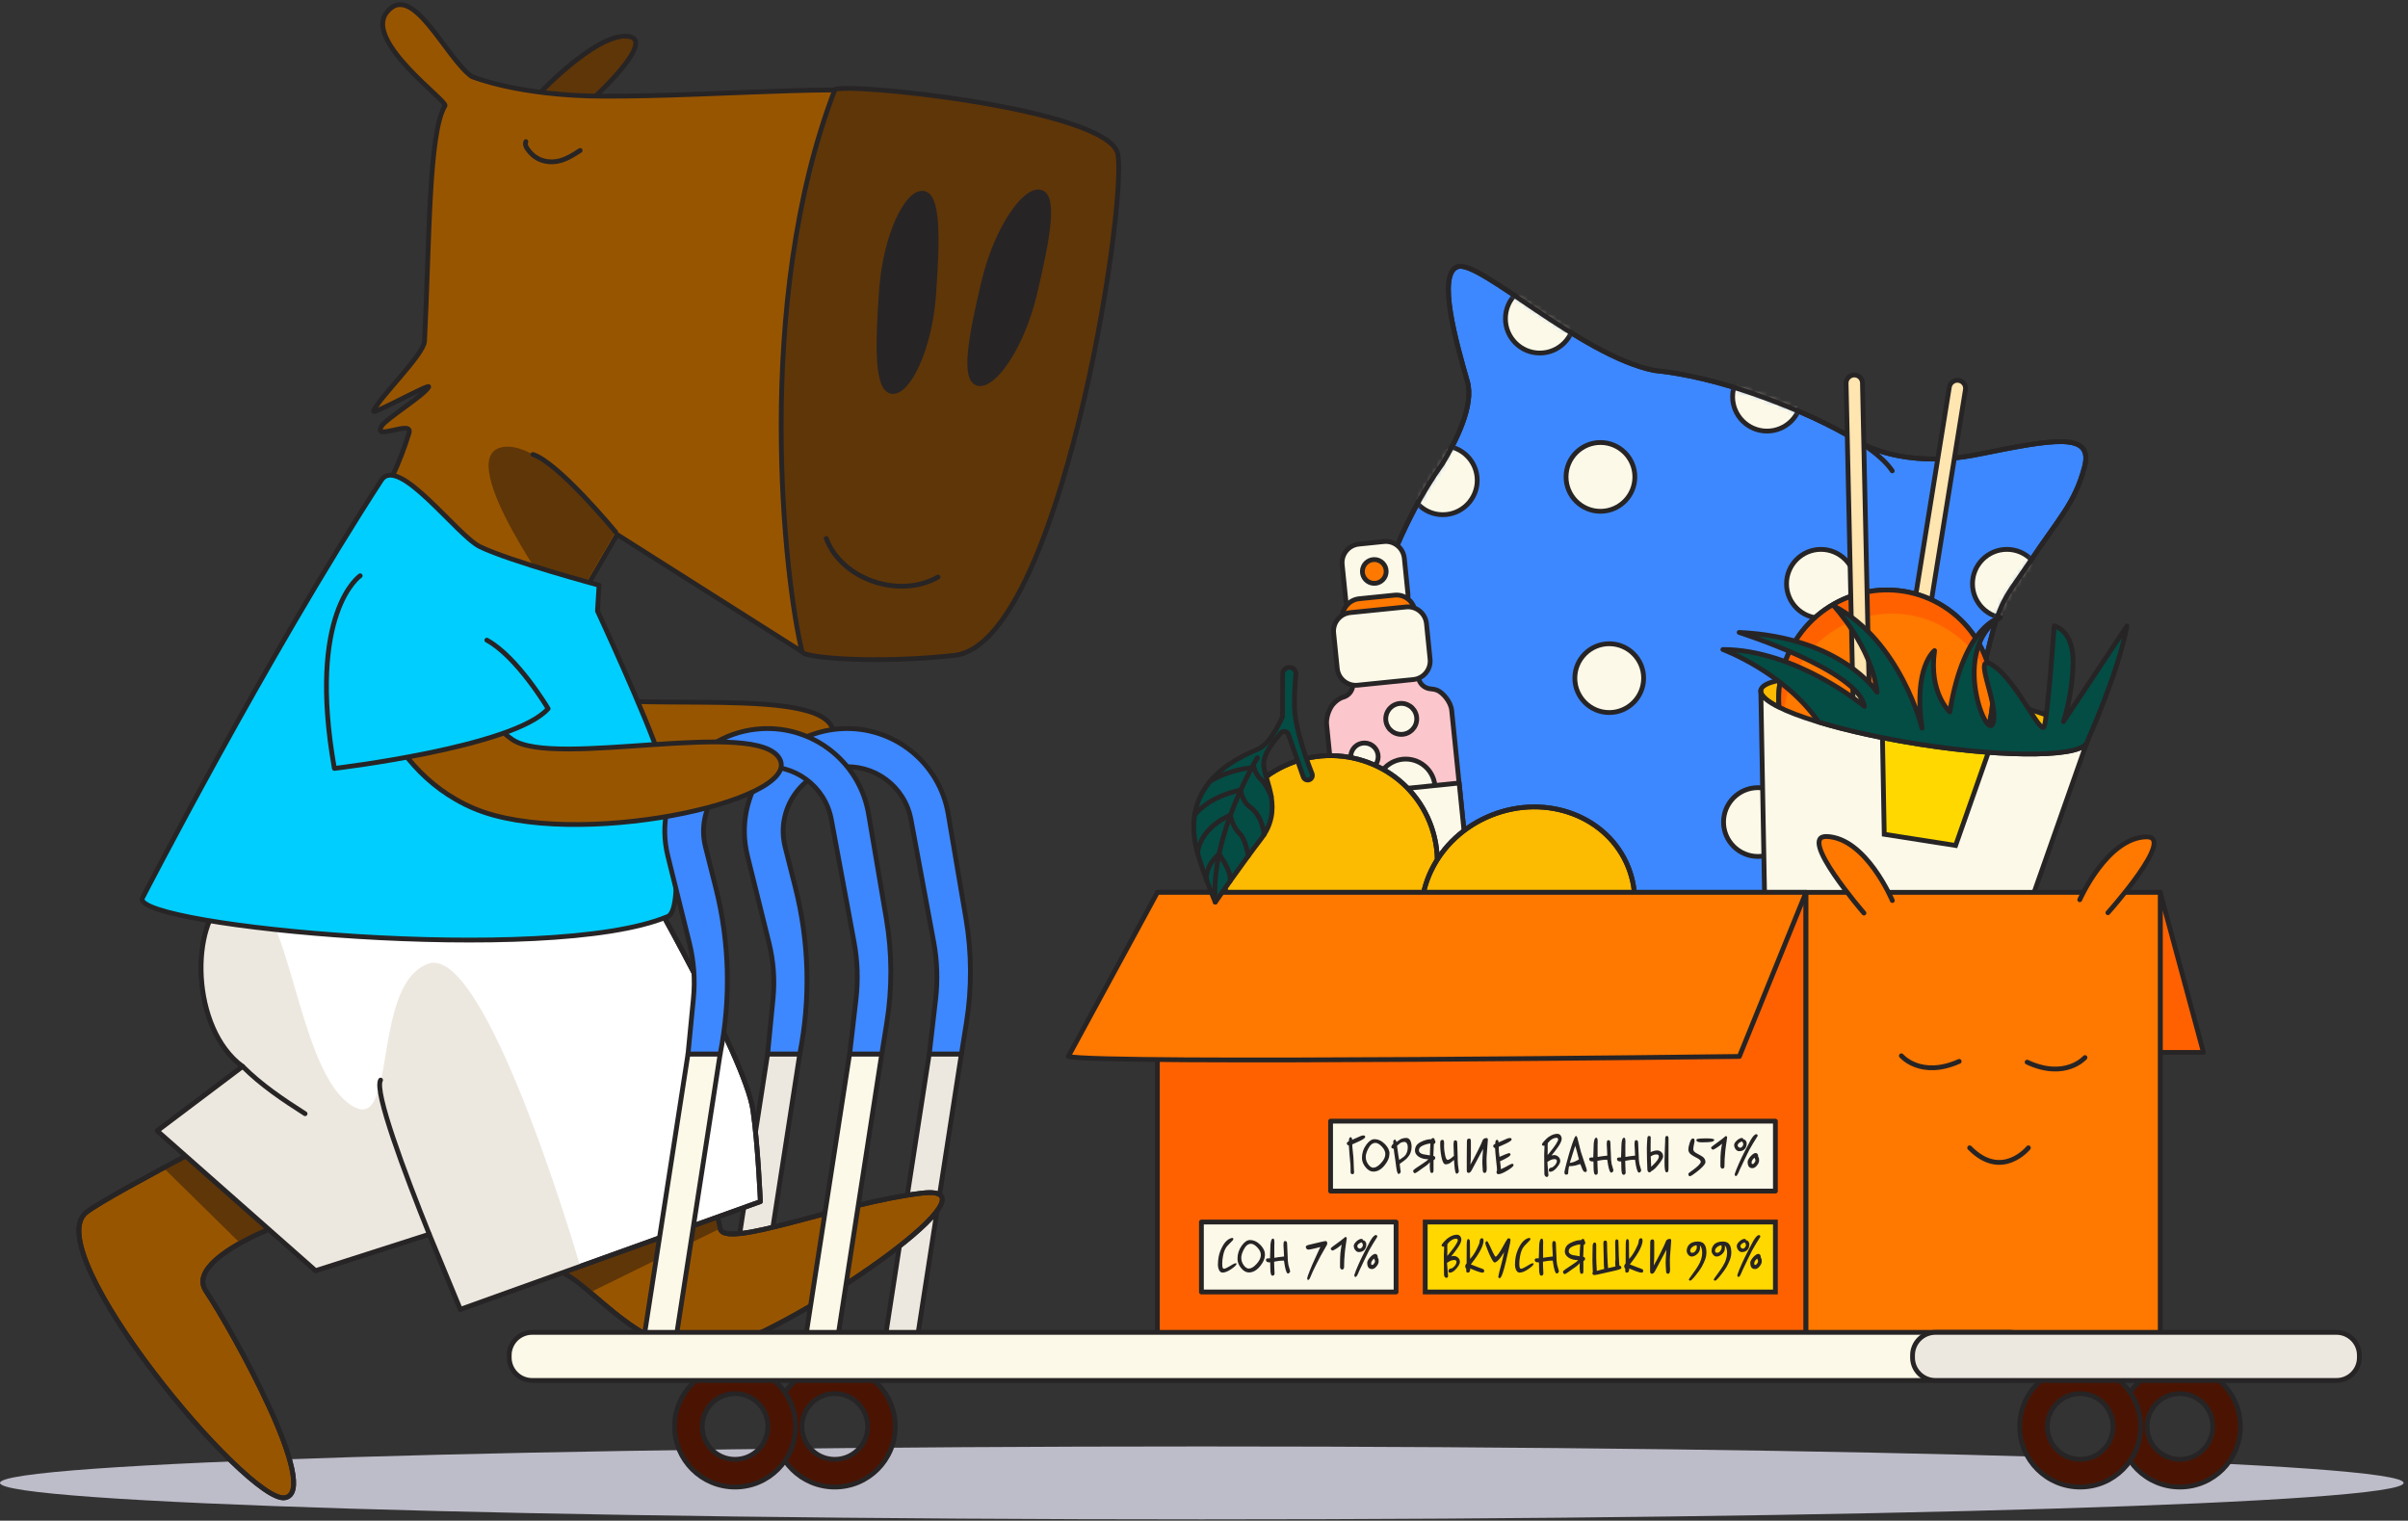
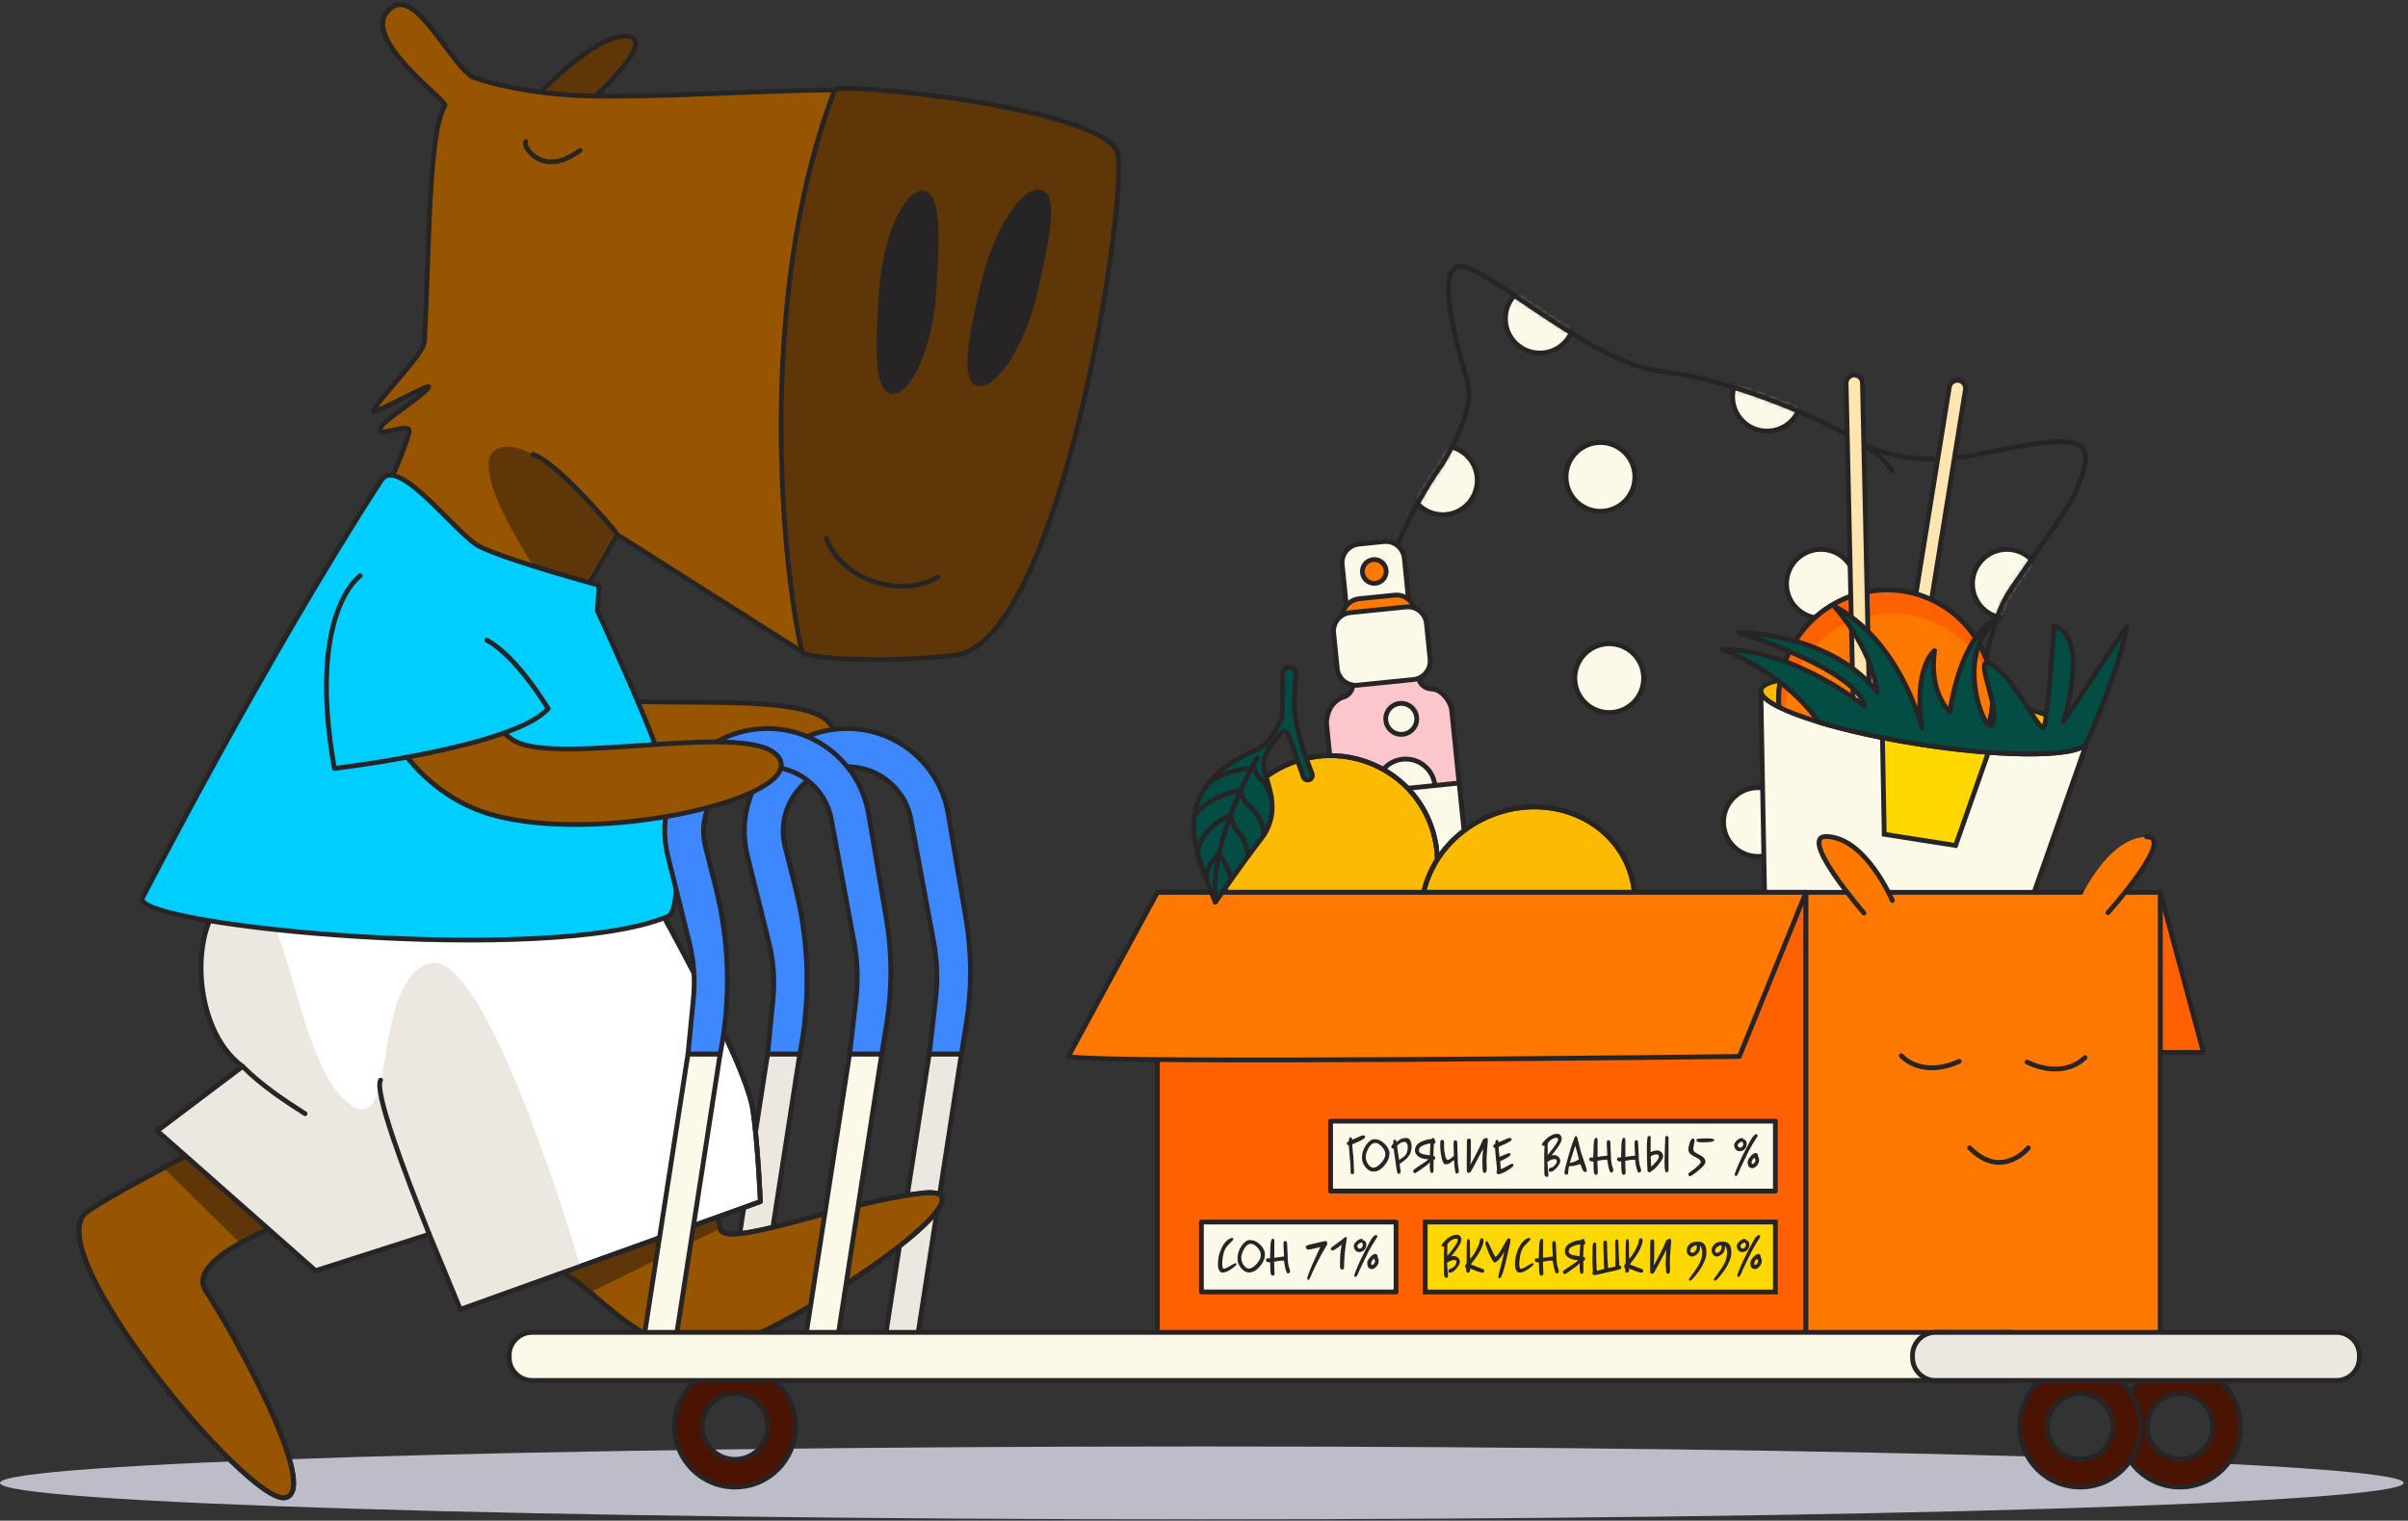
<svg xmlns="http://www.w3.org/2000/svg" width="502" height="317" viewBox="0 0 502 317" fill="none">
  <rect x="0" y="0" width="502" height="317" fill="#333333" stroke="none" />
  <g clip-path="url(#clip0_2002_261)">
    <path d="M250.54 316.723C388.909 316.723 501.08 313.321 501.08 309.123C501.08 304.926 388.909 301.523 250.54 301.523C112.171 301.523 0 304.926 0 309.123C0 313.321 112.171 316.723 250.54 316.723Z" fill="#BDBCC9" />
    <path d="M80.33 121.073C80.33 121.073 83.28 146.583 105.19 157.023C127.1 167.463 177.94 160.733 173.4 151.483C168.86 142.233 123.13 149.943 113.96 143.053C104.79 136.173 96.29 123.733 96.29 123.733" fill="#985500" />
    <path d="M80.33 121.073C80.33 121.073 83.28 146.583 105.19 157.023C127.1 167.463 177.94 160.733 173.4 151.483C168.86 142.233 123.13 149.943 113.96 143.053C104.79 136.173 96.29 123.733 96.29 123.733" stroke="#272425" stroke-miterlimit="10" stroke-linecap="round" stroke-linejoin="round" />
    <path d="M156.22 287.433H149.52L160.03 219.703H166.73L156.22 287.433Z" fill="#EDE8DF" stroke="#272425" stroke-miterlimit="10" />
    <path d="M189.92 287.433H183.22L193.72 219.703H200.42L189.92 287.433Z" fill="#EDE8DF" stroke="#272425" stroke-miterlimit="10" />
    <path d="M160.03 219.703L161.16 208.133C161.54 204.263 161.25 200.353 160.32 196.583L155.82 178.403C152.6 165.373 162.03 152.633 175.43 151.903C186.28 151.313 195.85 158.963 197.67 169.673L201.37 191.463C202.59 198.633 202.62 205.953 201.48 213.133L200.43 219.713H193.73L195.05 208.323C195.51 204.323 195.38 200.283 194.64 196.323L189.91 170.823C188.62 163.863 182.15 159.103 175.12 159.933C167.07 160.883 161.69 168.703 163.68 176.563L165.83 185.073C168.7 196.413 169 208.243 166.73 219.713H160.03V219.703Z" fill="#3D88FF" stroke="#272425" stroke-miterlimit="10" stroke-linecap="round" stroke-linejoin="round" />
    <path d="M454.45 284.764C447.49 284.764 441.84 290.404 441.84 297.374C441.84 304.334 447.48 309.984 454.45 309.984C461.42 309.984 467.06 304.344 467.06 297.374C467.06 290.414 461.41 284.764 454.45 284.764ZM454.45 304.214C450.67 304.214 447.6 301.154 447.6 297.364C447.6 293.584 450.66 290.514 454.45 290.514C458.23 290.514 461.3 293.574 461.3 297.364C461.3 301.154 458.23 304.214 454.45 304.214Z" fill="#4B1402" stroke="#272425" stroke-miterlimit="10" stroke-linecap="round" stroke-linejoin="round" />
    <path d="M433.66 284.764C426.7 284.764 421.05 290.404 421.05 297.374C421.05 304.334 426.69 309.984 433.66 309.984C440.63 309.984 446.27 304.344 446.27 297.374C446.27 290.414 440.62 284.764 433.66 284.764ZM433.66 304.214C429.88 304.214 426.81 301.154 426.81 297.364C426.81 293.584 429.87 290.514 433.66 290.514C437.44 290.514 440.51 293.574 440.51 297.364C440.5 301.154 437.44 304.214 433.66 304.214Z" fill="#4B1402" stroke="#272425" stroke-miterlimit="10" stroke-linecap="round" stroke-linejoin="round" />
-     <path d="M174.03 284.764C167.07 284.764 161.42 290.404 161.42 297.374C161.42 304.334 167.06 309.984 174.03 309.984C181 309.984 186.64 304.344 186.64 297.374C186.64 290.414 180.99 284.764 174.03 284.764ZM174.03 304.214C170.25 304.214 167.18 301.154 167.18 297.364C167.18 293.584 170.24 290.514 174.03 290.514C177.82 290.514 180.88 293.574 180.88 297.364C180.88 301.154 177.81 304.214 174.03 304.214Z" fill="#4B1402" stroke="#272425" stroke-miterlimit="10" stroke-linecap="round" stroke-linejoin="round" />
    <path d="M153.24 284.764C146.28 284.764 140.63 290.404 140.63 297.374C140.63 304.334 146.27 309.984 153.24 309.984C160.21 309.984 165.85 304.344 165.85 297.374C165.85 290.414 160.2 284.764 153.24 284.764ZM153.24 304.214C149.46 304.214 146.39 301.154 146.39 297.364C146.39 293.584 149.45 290.514 153.24 290.514C157.02 290.514 160.09 293.574 160.09 297.364C160.08 301.154 157.02 304.214 153.24 304.214Z" fill="#4B1402" stroke="#272425" stroke-miterlimit="10" stroke-linecap="round" stroke-linejoin="round" />
    <path d="M77.9 250.273C71.59 249.613 37.28 260.663 42.91 269.093C48.54 277.523 67.05 310.913 59.39 312.213C51.73 313.513 7.61 260.663 18.04 252.693C23.62 248.433 58.67 230.653 58.67 230.653L77.9 250.273Z" fill="#985500" stroke="#272425" stroke-miterlimit="10" stroke-linecap="round" stroke-linejoin="round" />
    <path d="M34.1 243.453L50.06 259.143L56.47 256.123L38.73 240.983L34.1 243.453Z" fill="#5F3608" />
    <path d="M77.9 250.273C71.59 249.613 37.28 260.663 42.91 269.093C48.54 277.523 67.05 310.913 59.39 312.213C51.73 313.513 7.61 260.663 18.04 252.693C23.62 248.433 58.67 230.653 58.67 230.653L77.9 250.273Z" stroke="#272425" stroke-miterlimit="10" stroke-linecap="round" stroke-linejoin="round" />
    <path d="M116.11 264.943C122.77 266.023 135.26 286.573 152.58 280.363C169.9 274.153 209.35 246.693 192.23 248.713C175.11 250.733 150.95 260.563 150.13 256.083C149.31 251.603 148.77 253.213 148.77 253.213L116.11 264.943Z" fill="#985500" stroke="#272425" stroke-miterlimit="10" stroke-linecap="round" stroke-linejoin="round" />
    <path d="M148.76 253.223L116.11 264.953C117.97 265.253 120.28 267.073 123.02 269.403L150.12 256.093C149.3 251.603 148.76 253.223 148.76 253.223Z" fill="#5F3608" />
    <path d="M116.11 264.943C122.77 266.023 135.26 286.573 152.58 280.363C169.9 274.153 209.35 246.693 192.23 248.713C175.11 250.733 150.95 260.563 150.13 256.083C149.31 251.603 148.77 253.213 148.77 253.213L116.11 264.943Z" stroke="#272425" stroke-miterlimit="10" stroke-linecap="round" stroke-linejoin="round" />
    <path d="M156.96 231.403C155.34 220.273 133.11 181.623 133.11 181.623L45.52 170.873L47.33 187.073C39.61 192.303 39.69 214.393 50.59 222.313L32.78 235.733L65.79 264.873L89.49 257.283L95.97 272.943L158.52 250.483C158.52 250.473 158.01 238.573 156.96 231.403Z" fill="white" stroke="#272425" stroke-miterlimit="10" stroke-linecap="round" stroke-linejoin="round" />
    <path d="M89.49 257.283L95.97 272.943L120.97 263.963C117.75 253.133 100.41 196.803 89.24 200.903C76.89 205.443 83.38 238.573 72.39 229.783C61.4 220.993 60.26 184.493 49.98 186.033C48.71 186.223 47.58 186.783 46.59 187.643C46.5 187.723 46.41 187.813 46.32 187.903C46.18 188.043 46.03 188.173 45.9 188.323C45.8 188.423 45.71 188.543 45.62 188.653C45.5 188.793 45.38 188.943 45.26 189.093C45.17 189.213 45.08 189.343 44.99 189.473C44.88 189.633 44.78 189.783 44.67 189.953C44.59 190.093 44.5 190.233 44.42 190.373C44.32 190.543 44.23 190.713 44.14 190.893C44.06 191.043 43.99 191.193 43.91 191.353C43.82 191.533 43.74 191.723 43.66 191.913C43.59 192.073 43.52 192.233 43.46 192.403C43.38 192.603 43.31 192.813 43.24 193.013C43.18 193.183 43.12 193.343 43.07 193.513C43 193.733 42.94 193.963 42.87 194.193C42.82 194.363 42.77 194.523 42.73 194.693C42.66 194.953 42.61 195.213 42.55 195.483C42.52 195.633 42.48 195.773 42.45 195.923C42.37 196.333 42.29 196.753 42.23 197.183C42.21 197.283 42.2 197.393 42.19 197.493C42.14 197.823 42.1 198.163 42.06 198.503C42.04 198.673 42.03 198.853 42.02 199.023C42 199.303 41.97 199.583 41.96 199.863C41.95 200.053 41.94 200.243 41.94 200.443C41.93 200.713 41.92 200.983 41.91 201.253C41.91 201.453 41.91 201.653 41.91 201.863C41.91 202.133 41.91 202.393 41.92 202.663C41.93 202.873 41.93 203.073 41.94 203.283C41.95 203.553 41.97 203.823 41.99 204.083C42 204.293 42.02 204.493 42.04 204.703C42.06 204.973 42.09 205.243 42.12 205.523C42.14 205.723 42.17 205.933 42.19 206.133C42.23 206.413 42.27 206.693 42.32 206.973C42.35 207.163 42.38 207.363 42.41 207.553C42.46 207.853 42.52 208.153 42.59 208.453C42.63 208.623 42.66 208.803 42.7 208.973C42.78 209.333 42.87 209.703 42.97 210.063C43 210.163 43.02 210.273 43.05 210.373C43.18 210.833 43.31 211.293 43.46 211.743C43.5 211.863 43.54 211.983 43.58 212.093C43.69 212.423 43.81 212.753 43.93 213.083C43.99 213.243 44.06 213.403 44.13 213.563C44.24 213.843 44.35 214.113 44.47 214.383C44.55 214.553 44.63 214.723 44.71 214.903C44.83 215.153 44.95 215.403 45.08 215.653C45.17 215.823 45.26 215.993 45.36 216.173C45.49 216.413 45.62 216.643 45.76 216.873C45.86 217.043 45.96 217.213 46.07 217.373C46.21 217.603 46.36 217.823 46.51 218.033C46.62 218.193 46.73 218.353 46.84 218.503C47 218.723 47.16 218.933 47.33 219.133C47.45 219.283 47.56 219.423 47.68 219.573C47.86 219.783 48.04 219.983 48.23 220.183C48.35 220.313 48.46 220.443 48.59 220.563C48.8 220.783 49.02 220.983 49.25 221.183C49.36 221.283 49.46 221.383 49.57 221.473C49.91 221.763 50.25 222.043 50.61 222.303L33.25 235.383L32.8 235.723L53.75 254.213L65.81 264.853L89.49 257.283Z" fill="#EDE8DF" />
    <path d="M89.49 257.283C84.26 244.253 77.98 227.473 79.34 225.153" stroke="#272425" stroke-miterlimit="10" stroke-linecap="round" stroke-linejoin="round" />
    <path d="M156.96 231.403C155.34 220.273 133.11 181.623 133.11 181.623L45.52 170.873L47.33 187.073C39.61 192.303 39.69 214.393 50.59 222.313L32.78 235.733L65.79 264.873L89.49 257.283L95.97 272.943L158.52 250.483C158.52 250.473 158.01 238.573 156.96 231.403Z" stroke="#272425" stroke-miterlimit="10" stroke-linecap="round" stroke-linejoin="round" />
    <path d="M63.6 232.163C58.99 229.223 54.42 226.153 50.59 222.313" stroke="#272425" stroke-miterlimit="10" stroke-linecap="round" stroke-linejoin="round" />
    <path d="M123.22 20.933C123.22 20.933 137.55 7.953 130.67 7.543C123.79 7.143 111.62 20.343 111.62 20.343L123.22 20.933Z" fill="#5F3608" stroke="#272425" stroke-miterlimit="10" stroke-linecap="round" stroke-linejoin="round" />
    <path d="M167.21 135.863L128.66 111.433L118.53 128.843L78.54 104.183C79.97 104.103 83.68 95.613 85.27 90.263C86.14 87.353 77.49 92.123 79.59 88.763C80.53 87.253 88.63 82.283 89.37 80.643C89.74 79.823 77.57 86.563 77.87 85.713C78.81 83.103 88.35 73.963 88.5 71.133C89.57 49.813 89.34 27.653 92.77 22.023C93.36 21.063 75.92 8.673 80.57 2.633C85.87 -4.257 92.93 12.083 98.33 15.943C98.33 15.943 107.92 19.963 125.63 20.053C150.06 20.163 185.07 16.733 187.7 20.603C193.7 29.463 182.4 138.043 167.21 135.863Z" fill="#985500" stroke="#272425" stroke-miterlimit="10" stroke-linecap="round" stroke-linejoin="round" />
    <path d="M104.21 93.333C111.5 91.093 124.24 105.843 128.34 110.893L118.3 128.153L116.78 127.213L116.42 125.663C116.41 125.673 94.86 96.203 104.21 93.333Z" fill="#5F3608" />
    <path d="M124.89 121.993L124.56 127.363C124.56 127.363 134.92 149.713 137.59 158.083C139.7 164.663 143.07 189.433 139.21 191.053C114.44 201.423 28.12 193.033 29.64 187.293C29.64 187.293 55.35 137.323 79.49 100.113C83.01 94.694 95.29 111.653 100.06 113.963C106.41 117.033 124.89 121.993 124.89 121.993Z" fill="#00CEFF" stroke="#272425" stroke-miterlimit="10" stroke-linecap="round" stroke-linejoin="round" />
    <path d="M174.02 18.753C174.71 16.963 231.41 22.573 233.05 32.193C234.99 43.533 220.83 134.153 199 136.613C183.3 138.383 167.54 137.213 167.21 135.863C163.58 121.313 156.95 63.253 174.02 18.753Z" fill="#5F3608" stroke="#272425" stroke-miterlimit="10" stroke-linecap="round" stroke-linejoin="round" />
    <path d="M120.95 31.363C119.61 32.233 118.21 33.123 116.7 33.513C115.23 33.893 113.77 33.753 112.63 33.283C111.49 32.813 110.63 32.013 109.99 31.103C109.67 30.653 109.4 30.123 109.63 29.523" stroke="#272425" stroke-miterlimit="10" stroke-linecap="round" stroke-linejoin="round" />
    <path d="M195.54 120.293C187.44 124.913 175.41 120.763 172.25 112.243" stroke="#272425" stroke-miterlimit="10" stroke-linecap="round" stroke-linejoin="round" />
    <path d="M205.07 58.833C202.42 70.043 200.69 79.223 203.94 79.933C207.18 80.633 213.07 72.363 215.72 61.143C218.37 49.923 220.1 40.753 216.85 40.043C213.61 39.343 207.73 47.623 205.07 58.833Z" fill="#272425" stroke="#272425" stroke-miterlimit="10" stroke-linecap="round" stroke-linejoin="round" />
    <path d="M194.65 61.293C195.46 49.823 195.68 40.493 192.36 40.283C189.04 40.063 184.57 49.123 183.76 60.593C182.95 72.063 182.73 81.393 186.05 81.603C189.37 81.813 193.84 72.763 194.65 61.293Z" fill="#272425" stroke="#272425" stroke-miterlimit="10" stroke-linecap="round" stroke-linejoin="round" />
    <path d="M128.34 110.893C128.34 110.893 116.37 96.383 111.1 94.743" stroke="#272425" stroke-miterlimit="10" stroke-linecap="round" stroke-linejoin="round" />
-     <path d="M398.01 216.373C400.61 206.833 394.76 201.593 402.03 181.573C402.03 181.573 402.03 181.573 402.03 181.563C404.95 176.023 407.41 169.403 409.3 161.543C410.62 156.043 411.57 150.873 412.14 146.003C412.15 145.973 412.15 145.953 412.16 145.933C416.67 124.233 417.08 126.253 423.19 117.083C429.3 107.913 432.54 104.913 434.54 97.413C436.54 89.913 428.05 91.563 412.35 94.723C396.65 97.883 387.73 92.233 387.73 92.233C387.72 92.233 387.71 92.223 387.7 92.223C381.75 88.583 374.68 85.323 366.37 82.373C358.4 79.543 351.24 77.883 344.78 77.213C329.56 74.113 308.47 54.213 303.95 55.583C299.43 56.953 303.69 71.773 305.91 79.513C307.33 84.433 303.61 91.873 300.72 96.633C299.66 98.103 298.64 99.633 297.67 101.223C293.65 107.793 290.37 115.293 287.5 123.173C284.21 132.243 282.53 140.263 282.15 147.373C282.15 147.373 280.15 158.773 267.57 170.563C254.98 182.353 262.21 185.813 274.09 184.083C284.67 182.553 292.89 183.553 301.05 187.693C309.84 194.193 320.4 198.313 329.86 201.213C339.5 204.173 349.19 206.233 358.39 206.493C359.29 206.523 360.19 206.523 361.09 206.513C365.72 206.723 375.4 207.923 382.78 213.983C392.8 222.243 395.41 225.913 398.01 216.373Z" fill="#3D88FF" stroke="#272425" stroke-miterlimit="10" stroke-linecap="round" stroke-linejoin="round" />
    <mask id="mask0_2002_261" style="mask-type:luminance" maskUnits="userSpaceOnUse" x="260" y="55" width="175" height="168">
      <path d="M398.01 216.373C400.61 206.833 394.76 201.593 402.03 181.573C402.03 181.573 402.03 181.573 402.03 181.563C404.95 176.023 407.41 169.403 409.3 161.543C410.62 156.043 411.57 150.873 412.14 146.003C412.15 145.973 412.15 145.953 412.16 145.933C416.67 124.233 417.08 126.253 423.19 117.083C429.3 107.913 432.54 104.913 434.54 97.413C436.54 89.913 428.05 91.563 412.35 94.723C396.65 97.883 387.73 92.233 387.73 92.233C387.72 92.233 387.71 92.223 387.7 92.223C381.75 88.583 374.68 85.323 366.37 82.373C358.4 79.543 351.24 77.883 344.78 77.213C329.56 74.113 308.47 54.213 303.95 55.583C299.43 56.953 303.69 71.773 305.91 79.513C307.33 84.433 303.61 91.873 300.72 96.633C299.66 98.103 298.64 99.633 297.67 101.223C293.65 107.793 290.37 115.293 287.5 123.173C284.21 132.243 282.53 140.263 282.15 147.373C282.15 147.373 280.15 158.773 267.57 170.563C254.98 182.353 262.21 185.813 274.09 184.083C284.67 182.553 292.89 183.553 301.05 187.693C309.84 194.193 320.4 198.313 329.86 201.213C339.5 204.173 349.19 206.233 358.39 206.493C359.29 206.523 360.19 206.523 361.09 206.513C365.72 206.723 375.4 207.923 382.78 213.983C392.8 222.243 395.41 225.913 398.01 216.373Z" fill="white" />
    </mask>
    <g mask="url(#mask0_2002_261)">
      <path d="M333.65 106.583C337.61 106.583 340.82 103.373 340.82 99.413C340.82 95.453 337.61 92.243 333.65 92.243C329.69 92.243 326.48 95.453 326.48 99.413C326.48 103.373 329.69 106.583 333.65 106.583Z" fill="#FCF9E8" stroke="#272425" stroke-miterlimit="10" />
    </g>
    <mask id="mask1_2002_261" style="mask-type:luminance" maskUnits="userSpaceOnUse" x="260" y="55" width="175" height="168">
      <path d="M398.01 216.373C400.61 206.833 394.76 201.593 402.03 181.573C402.03 181.573 402.03 181.573 402.03 181.563C404.95 176.023 407.41 169.403 409.3 161.543C410.62 156.043 411.57 150.873 412.14 146.003C412.15 145.973 412.15 145.953 412.16 145.933C416.67 124.233 417.08 126.253 423.19 117.083C429.3 107.913 432.54 104.913 434.54 97.413C436.54 89.913 428.05 91.563 412.35 94.723C396.65 97.883 387.73 92.233 387.73 92.233C387.72 92.233 387.71 92.223 387.7 92.223C381.75 88.583 374.68 85.323 366.37 82.373C358.4 79.543 351.24 77.883 344.78 77.213C329.56 74.113 308.47 54.213 303.95 55.583C299.43 56.953 303.69 71.773 305.91 79.513C307.33 84.433 303.61 91.873 300.72 96.633C299.66 98.103 298.64 99.633 297.67 101.223C293.65 107.793 290.37 115.293 287.5 123.173C284.21 132.243 282.53 140.263 282.15 147.373C282.15 147.373 280.15 158.773 267.57 170.563C254.98 182.353 262.21 185.813 274.09 184.083C284.67 182.553 292.89 183.553 301.05 187.693C309.84 194.193 320.4 198.313 329.86 201.213C339.5 204.173 349.19 206.233 358.39 206.493C359.29 206.523 360.19 206.523 361.09 206.513C365.72 206.723 375.4 207.923 382.78 213.983C392.8 222.243 395.41 225.913 398.01 216.373Z" fill="white" />
    </mask>
    <g mask="url(#mask1_2002_261)">
      <path d="M418.38 128.863C422.34 128.863 425.55 125.653 425.55 121.693C425.55 117.734 422.34 114.523 418.38 114.523C414.42 114.523 411.21 117.734 411.21 121.693C411.21 125.653 414.42 128.863 418.38 128.863Z" fill="#FCF9E8" stroke="#272425" stroke-miterlimit="10" />
    </g>
    <mask id="mask2_2002_261" style="mask-type:luminance" maskUnits="userSpaceOnUse" x="260" y="55" width="175" height="168">
      <path d="M398.01 216.373C400.61 206.833 394.76 201.593 402.03 181.573C402.03 181.573 402.03 181.573 402.03 181.563C404.95 176.023 407.41 169.403 409.3 161.543C410.62 156.043 411.57 150.873 412.14 146.003C412.15 145.973 412.15 145.953 412.16 145.933C416.67 124.233 417.08 126.253 423.19 117.083C429.3 107.913 432.54 104.913 434.54 97.413C436.54 89.913 428.05 91.563 412.35 94.723C396.65 97.883 387.73 92.233 387.73 92.233C387.72 92.233 387.71 92.223 387.7 92.223C381.75 88.583 374.68 85.323 366.37 82.373C358.4 79.543 351.24 77.883 344.78 77.213C329.56 74.113 308.47 54.213 303.95 55.583C299.43 56.953 303.69 71.773 305.91 79.513C307.33 84.433 303.61 91.873 300.72 96.633C299.66 98.103 298.64 99.633 297.67 101.223C293.65 107.793 290.37 115.293 287.5 123.173C284.21 132.243 282.53 140.263 282.15 147.373C282.15 147.373 280.15 158.773 267.57 170.563C254.98 182.353 262.21 185.813 274.09 184.083C284.67 182.553 292.89 183.553 301.05 187.693C309.84 194.193 320.4 198.313 329.86 201.213C339.5 204.173 349.19 206.233 358.39 206.493C359.29 206.523 360.19 206.523 361.09 206.513C365.72 206.723 375.4 207.923 382.78 213.983C392.8 222.243 395.41 225.913 398.01 216.373Z" fill="white" />
    </mask>
    <g mask="url(#mask2_2002_261)">
      <path d="M321.01 73.593C324.97 73.593 328.18 70.383 328.18 66.423C328.18 62.463 324.97 59.253 321.01 59.253C317.05 59.253 313.84 62.463 313.84 66.423C313.84 70.383 317.05 73.593 321.01 73.593Z" fill="#FCF9E8" stroke="#272425" stroke-miterlimit="10" />
    </g>
    <mask id="mask3_2002_261" style="mask-type:luminance" maskUnits="userSpaceOnUse" x="260" y="55" width="175" height="168">
      <path d="M398.01 216.373C400.61 206.833 394.76 201.593 402.03 181.573C402.03 181.573 402.03 181.573 402.03 181.563C404.95 176.023 407.41 169.403 409.3 161.543C410.62 156.043 411.57 150.873 412.14 146.003C412.15 145.973 412.15 145.953 412.16 145.933C416.67 124.233 417.08 126.253 423.19 117.083C429.3 107.913 432.54 104.913 434.54 97.413C436.54 89.913 428.05 91.563 412.35 94.723C396.65 97.883 387.73 92.233 387.73 92.233C387.72 92.233 387.71 92.223 387.7 92.223C381.75 88.583 374.68 85.323 366.37 82.373C358.4 79.543 351.24 77.883 344.78 77.213C329.56 74.113 308.47 54.213 303.95 55.583C299.43 56.953 303.69 71.773 305.91 79.513C307.33 84.433 303.61 91.873 300.72 96.633C299.66 98.103 298.64 99.633 297.67 101.223C293.65 107.793 290.37 115.293 287.5 123.173C284.21 132.243 282.53 140.263 282.15 147.373C282.15 147.373 280.15 158.773 267.57 170.563C254.98 182.353 262.21 185.813 274.09 184.083C284.67 182.553 292.89 183.553 301.05 187.693C309.84 194.193 320.4 198.313 329.86 201.213C339.5 204.173 349.19 206.233 358.39 206.493C359.29 206.523 360.19 206.523 361.09 206.513C365.72 206.723 375.4 207.923 382.78 213.983C392.8 222.243 395.41 225.913 398.01 216.373Z" fill="white" />
    </mask>
    <g mask="url(#mask3_2002_261)">
      <path d="M379.61 128.863C383.57 128.863 386.78 125.653 386.78 121.693C386.78 117.734 383.57 114.523 379.61 114.523C375.65 114.523 372.44 117.734 372.44 121.693C372.44 125.653 375.65 128.863 379.61 128.863Z" fill="#FCF9E8" stroke="#272425" stroke-miterlimit="10" />
    </g>
    <mask id="mask4_2002_261" style="mask-type:luminance" maskUnits="userSpaceOnUse" x="260" y="55" width="175" height="168">
      <path d="M398.01 216.373C400.61 206.833 394.76 201.593 402.03 181.573C402.03 181.573 402.03 181.573 402.03 181.563C404.95 176.023 407.41 169.403 409.3 161.543C410.62 156.043 411.57 150.873 412.14 146.003C412.15 145.973 412.15 145.953 412.16 145.933C416.67 124.233 417.08 126.253 423.19 117.083C429.3 107.913 432.54 104.913 434.54 97.413C436.54 89.913 428.05 91.563 412.35 94.723C396.65 97.883 387.73 92.233 387.73 92.233C387.72 92.233 387.71 92.223 387.7 92.223C381.75 88.583 374.68 85.323 366.37 82.373C358.4 79.543 351.24 77.883 344.78 77.213C329.56 74.113 308.47 54.213 303.95 55.583C299.43 56.953 303.69 71.773 305.91 79.513C307.33 84.433 303.61 91.873 300.72 96.633C299.66 98.103 298.64 99.633 297.67 101.223C293.65 107.793 290.37 115.293 287.5 123.173C284.21 132.243 282.53 140.263 282.15 147.373C282.15 147.373 280.15 158.773 267.57 170.563C254.98 182.353 262.21 185.813 274.09 184.083C284.67 182.553 292.89 183.553 301.05 187.693C309.84 194.193 320.4 198.313 329.86 201.213C339.5 204.173 349.19 206.233 358.39 206.493C359.29 206.523 360.19 206.523 361.09 206.513C365.72 206.723 375.4 207.923 382.78 213.983C392.8 222.243 395.41 225.913 398.01 216.373Z" fill="white" />
    </mask>
    <g mask="url(#mask4_2002_261)">
      <path d="M368.37 89.863C372.33 89.863 375.54 86.653 375.54 82.693C375.54 78.734 372.33 75.523 368.37 75.523C364.41 75.523 361.2 78.734 361.2 82.693C361.2 86.653 364.41 89.863 368.37 89.863Z" fill="#FCF9E8" stroke="#272425" stroke-miterlimit="10" />
    </g>
    <mask id="mask5_2002_261" style="mask-type:luminance" maskUnits="userSpaceOnUse" x="260" y="55" width="175" height="168">
      <path d="M398.01 216.373C400.61 206.833 394.76 201.593 402.03 181.573C402.03 181.573 402.03 181.573 402.03 181.563C404.95 176.023 407.41 169.403 409.3 161.543C410.62 156.043 411.57 150.873 412.14 146.003C412.15 145.973 412.15 145.953 412.16 145.933C416.67 124.233 417.08 126.253 423.19 117.083C429.3 107.913 432.54 104.913 434.54 97.413C436.54 89.913 428.05 91.563 412.35 94.723C396.65 97.883 387.73 92.233 387.73 92.233C387.72 92.233 387.71 92.223 387.7 92.223C381.75 88.583 374.68 85.323 366.37 82.373C358.4 79.543 351.24 77.883 344.78 77.213C329.56 74.113 308.47 54.213 303.95 55.583C299.43 56.953 303.69 71.773 305.91 79.513C307.33 84.433 303.61 91.873 300.72 96.633C299.66 98.103 298.64 99.633 297.67 101.223C293.65 107.793 290.37 115.293 287.5 123.173C284.21 132.243 282.53 140.263 282.15 147.373C282.15 147.373 280.15 158.773 267.57 170.563C254.98 182.353 262.21 185.813 274.09 184.083C284.67 182.553 292.89 183.553 301.05 187.693C309.84 194.193 320.4 198.313 329.86 201.213C339.5 204.173 349.19 206.233 358.39 206.493C359.29 206.523 360.19 206.523 361.09 206.513C365.72 206.723 375.4 207.923 382.78 213.983C392.8 222.243 395.41 225.913 398.01 216.373Z" fill="white" />
    </mask>
    <g mask="url(#mask5_2002_261)">
      <path d="M335.48 148.533C339.44 148.533 342.65 145.323 342.65 141.363C342.65 137.403 339.44 134.193 335.48 134.193C331.52 134.193 328.31 137.403 328.31 141.363C328.31 145.323 331.52 148.533 335.48 148.533Z" fill="#FCF9E8" stroke="#272425" stroke-miterlimit="10" />
    </g>
    <mask id="mask6_2002_261" style="mask-type:luminance" maskUnits="userSpaceOnUse" x="260" y="55" width="175" height="168">
      <path d="M398.01 216.373C400.61 206.833 394.76 201.593 402.03 181.573C402.03 181.573 402.03 181.573 402.03 181.563C404.95 176.023 407.41 169.403 409.3 161.543C410.62 156.043 411.57 150.873 412.14 146.003C412.15 145.973 412.15 145.953 412.16 145.933C416.67 124.233 417.08 126.253 423.19 117.083C429.3 107.913 432.54 104.913 434.54 97.413C436.54 89.913 428.05 91.563 412.35 94.723C396.65 97.883 387.73 92.233 387.73 92.233C387.72 92.233 387.71 92.223 387.7 92.223C381.75 88.583 374.68 85.323 366.37 82.373C358.4 79.543 351.24 77.883 344.78 77.213C329.56 74.113 308.47 54.213 303.95 55.583C299.43 56.953 303.69 71.773 305.91 79.513C307.33 84.433 303.61 91.873 300.72 96.633C299.66 98.103 298.64 99.633 297.67 101.223C293.65 107.793 290.37 115.293 287.5 123.173C284.21 132.243 282.53 140.263 282.15 147.373C282.15 147.373 280.15 158.773 267.57 170.563C254.98 182.353 262.21 185.813 274.09 184.083C284.67 182.553 292.89 183.553 301.05 187.693C309.84 194.193 320.4 198.313 329.86 201.213C339.5 204.173 349.19 206.233 358.39 206.493C359.29 206.523 360.19 206.523 361.09 206.513C365.72 206.723 375.4 207.923 382.78 213.983C392.8 222.243 395.41 225.913 398.01 216.373Z" fill="white" />
    </mask>
    <g mask="url(#mask6_2002_261)">
      <path d="M300.79 107.293C304.75 107.293 307.96 104.083 307.96 100.123C307.96 96.163 304.75 92.953 300.79 92.953C296.83 92.953 293.62 96.163 293.62 100.123C293.62 104.083 296.83 107.293 300.79 107.293Z" fill="#FCF9E8" stroke="#272425" stroke-miterlimit="10" />
    </g>
    <mask id="mask7_2002_261" style="mask-type:luminance" maskUnits="userSpaceOnUse" x="260" y="55" width="175" height="168">
      <path d="M398.01 216.373C400.61 206.833 394.76 201.593 402.03 181.573C402.03 181.573 402.03 181.573 402.03 181.563C404.95 176.023 407.41 169.403 409.3 161.543C410.62 156.043 411.57 150.873 412.14 146.003C412.15 145.973 412.15 145.953 412.16 145.933C416.67 124.233 417.08 126.253 423.19 117.083C429.3 107.913 432.54 104.913 434.54 97.413C436.54 89.913 428.05 91.563 412.35 94.723C396.65 97.883 387.73 92.233 387.73 92.233C387.72 92.233 387.71 92.223 387.7 92.223C381.75 88.583 374.68 85.323 366.37 82.373C358.4 79.543 351.24 77.883 344.78 77.213C329.56 74.113 308.47 54.213 303.95 55.583C299.43 56.953 303.69 71.773 305.91 79.513C307.33 84.433 303.61 91.873 300.72 96.633C299.66 98.103 298.64 99.633 297.67 101.223C293.65 107.793 290.37 115.293 287.5 123.173C284.21 132.243 282.53 140.263 282.15 147.373C282.15 147.373 280.15 158.773 267.57 170.563C254.98 182.353 262.21 185.813 274.09 184.083C284.67 182.553 292.89 183.553 301.05 187.693C309.84 194.193 320.4 198.313 329.86 201.213C339.5 204.173 349.19 206.233 358.39 206.493C359.29 206.523 360.19 206.523 361.09 206.513C365.72 206.723 375.4 207.923 382.78 213.983C392.8 222.243 395.41 225.913 398.01 216.373Z" fill="white" />
    </mask>
    <g mask="url(#mask7_2002_261)">
      <path d="M366.48 178.533C370.44 178.533 373.65 175.323 373.65 171.363C373.65 167.403 370.44 164.193 366.48 164.193C362.52 164.193 359.31 167.403 359.31 171.363C359.31 175.323 362.52 178.533 366.48 178.533Z" fill="#FCF9E8" stroke="#272425" stroke-miterlimit="10" />
    </g>
    <path d="M398.01 216.373C400.61 206.833 394.76 201.593 402.03 181.573C402.03 181.573 402.03 181.573 402.03 181.563C404.95 176.023 407.41 169.403 409.3 161.543C410.62 156.043 411.57 150.873 412.14 146.003C412.15 145.973 412.15 145.953 412.16 145.933C416.67 124.233 417.08 126.253 423.19 117.083C429.3 107.913 432.54 104.913 434.54 97.413C436.54 89.913 428.05 91.563 412.35 94.723C396.65 97.883 387.73 92.233 387.73 92.233C387.72 92.233 387.71 92.223 387.7 92.223C381.75 88.583 374.68 85.323 366.37 82.373C358.4 79.543 351.24 77.883 344.78 77.213C329.56 74.113 308.47 54.213 303.95 55.583C299.43 56.953 303.69 71.773 305.91 79.513C307.33 84.433 303.61 91.873 300.72 96.633C299.66 98.103 298.64 99.633 297.67 101.223C293.65 107.793 290.37 115.293 287.5 123.173C284.21 132.243 282.53 140.263 282.15 147.373C282.15 147.373 280.15 158.773 267.57 170.563C254.98 182.353 262.21 185.813 274.09 184.083C284.67 182.553 292.89 183.553 301.05 187.693C309.84 194.193 320.4 198.313 329.86 201.213C339.5 204.173 349.19 206.233 358.39 206.493C359.29 206.523 360.19 206.523 361.09 206.513C365.72 206.723 375.4 207.923 382.78 213.983C392.8 222.243 395.41 225.913 398.01 216.373Z" stroke="#272425" stroke-miterlimit="10" />
    <path d="M387.71 92.233C387.71 92.233 392.27 94.873 394.48 98.153Z" fill="#3D88FF" />
    <path d="M387.71 92.233C387.71 92.233 392.27 94.873 394.48 98.153" stroke="#272425" stroke-miterlimit="10" stroke-linecap="round" stroke-linejoin="round" />
    <path d="M295.67 140.993L295.68 141.103C295.82 142.463 296.91 143.493 298.23 143.593C298.72 143.633 299.2 143.713 299.65 143.903C300.72 144.353 302.45 146.203 302.64 148.113L307.32 194.063C307.54 196.183 305.99 198.073 303.88 198.283L285.44 200.163C283.32 200.383 281.43 198.833 281.22 196.723L276.57 151.083C276.4 149.413 277.21 147.593 277.91 146.793C278.45 146.173 279.22 145.553 279.98 145.353C281.28 145.013 282.17 143.763 282.03 142.383L295.67 140.993Z" fill="#FBC7CC" stroke="#272425" stroke-miterlimit="10" stroke-linecap="round" stroke-linejoin="round" />
    <path d="M284.82 128.553L290.04 128.023C292.17 127.803 293.73 125.903 293.51 123.763L292.76 116.363C292.54 114.233 290.64 112.673 288.5 112.893L283.28 113.423C281.15 113.643 279.59 115.543 279.81 117.683L280.56 125.083C280.78 127.213 282.69 128.773 284.82 128.553Z" fill="#FCF9E8" stroke="#272425" stroke-miterlimit="10" stroke-linecap="round" stroke-linejoin="round" />
    <path d="M284.88 139.943L292.28 139.193C294.41 138.973 295.97 137.073 295.75 134.933L295 127.533C294.78 125.403 292.88 123.843 290.74 124.063L283.34 124.813C281.21 125.033 279.65 126.933 279.87 129.073L280.62 136.473C280.84 138.603 282.75 140.163 284.88 139.943Z" fill="#FF7800" stroke="#272425" stroke-miterlimit="10" stroke-linecap="round" stroke-linejoin="round" />
    <path d="M305.45 192.693C305.65 194.663 304.21 196.433 302.24 196.633L286.71 198.213C284.74 198.413 282.97 196.973 282.77 195.003C282.73 194.583 283.03 194.213 283.45 194.163L304.61 192.013C305.03 191.963 305.4 192.273 305.45 192.693Z" fill="#F9EAEA" stroke="#272425" stroke-miterlimit="10" stroke-linecap="round" stroke-linejoin="round" />
    <path d="M286.5 121.603C287.87 121.603 288.98 120.492 288.98 119.123C288.98 117.753 287.87 116.643 286.5 116.643C285.13 116.643 284.02 117.753 284.02 119.123C284.02 120.492 285.13 121.603 286.5 121.603Z" fill="#FF7800" stroke="#272425" stroke-miterlimit="10" stroke-linecap="round" stroke-linejoin="round" />
    <path d="M283.04 142.833L294.66 141.653C296.79 141.433 298.35 139.533 298.13 137.393L297.38 129.993C297.16 127.863 295.26 126.303 293.12 126.523L281.5 127.703C279.37 127.923 277.81 129.823 278.03 131.963L278.78 139.363C279 141.503 280.91 143.053 283.04 142.833Z" fill="#FCF9E8" stroke="#272425" stroke-miterlimit="10" stroke-linecap="round" stroke-linejoin="round" />
    <path d="M292.12 153.083C293.904 153.083 295.35 151.637 295.35 149.853C295.35 148.069 293.904 146.623 292.12 146.623C290.336 146.623 288.89 148.069 288.89 149.853C288.89 151.637 290.336 153.083 292.12 153.083Z" fill="#FCF9E8" stroke="#272425" stroke-miterlimit="10" stroke-linecap="round" stroke-linejoin="round" />
-     <path d="M284.45 160.603C286.03 160.603 287.31 159.322 287.31 157.743C287.31 156.163 286.03 154.883 284.45 154.883C282.871 154.883 281.59 156.163 281.59 157.743C281.59 159.322 282.871 160.603 284.45 160.603Z" fill="#FCF9E8" stroke="#272425" stroke-miterlimit="10" stroke-linecap="round" stroke-linejoin="round" />
    <path d="M293.05 170.472C296.43 170.472 299.17 167.732 299.17 164.352C299.17 160.972 296.43 158.232 293.05 158.232C289.67 158.232 286.93 160.972 286.93 164.352C286.93 167.732 289.67 170.472 293.05 170.472Z" fill="#FCF9E8" stroke="#272425" stroke-miterlimit="10" stroke-linecap="round" stroke-linejoin="round" />
    <path d="M304.194 163.227L278.087 165.885L280.62 190.757L306.726 188.099L304.194 163.227Z" fill="#FCF9E8" stroke="#272425" stroke-miterlimit="10" stroke-linecap="round" stroke-linejoin="round" />
    <path d="M435.131 154.527C435.644 151.242 420.825 146.2 402.033 143.265C383.24 140.33 367.59 140.614 367.077 143.899C366.564 147.184 381.383 152.226 400.175 155.161C418.968 158.096 434.618 157.812 435.131 154.527Z" fill="#FCBA00" stroke="#272425" stroke-miterlimit="10" />
    <path d="M408.33 79.294C409.26 79.444 409.89 80.304 409.74 81.224L398.05 153.614C397.9 154.534 397.03 155.164 396.1 155.024C395.17 154.874 394.54 154.014 394.69 153.094L406.38 80.704C406.53 79.774 407.4 79.144 408.33 79.294Z" fill="#FFE5B0" stroke="#272425" stroke-miterlimit="10" stroke-linecap="round" stroke-linejoin="round" />
    <path d="M411.257 158.224C418.433 148.086 416.13 134.12 406.114 127.031C396.097 119.942 382.161 122.413 374.985 132.551C367.81 142.689 370.112 156.654 380.129 163.744C390.145 170.833 404.082 168.362 411.257 158.224Z" fill="#FF7800" stroke="#272425" stroke-miterlimit="10" stroke-linecap="round" stroke-linejoin="round" />
    <path d="M415.36 143.184C413.95 138.784 411.16 134.804 407.12 131.944C397.1 124.854 383.16 127.324 375.99 137.464C372.76 142.024 371.46 147.364 371.91 152.504C369.82 146.004 370.73 138.594 375.01 132.554C382.19 122.414 396.12 119.944 406.14 127.034C411.64 130.934 414.82 136.914 415.36 143.184Z" fill="#FF6100" />
    <path d="M411.257 158.224C418.433 148.086 416.13 134.12 406.114 127.031C396.097 119.942 382.161 122.413 374.985 132.551C367.81 142.689 370.112 156.654 380.129 163.744C390.145 170.833 404.082 168.362 411.257 158.224Z" stroke="#272425" stroke-miterlimit="10" stroke-linecap="round" stroke-linejoin="round" />
    <path d="M396.391 152.063C396.391 152.063 404.821 157.023 405.701 156.403C406.581 155.783 407.53 152.523 405.53 149.313C405.53 149.313 409.2 151.523 408.59 155.803C408.59 155.803 410.031 156.553 411.951 153.843C411.951 153.843 410.12 157.863 407.83 158.583C407.83 158.583 406.66 161.243 404.28 163.693C404.28 163.693 405.42 161.723 406.03 159.343C406.03 159.343 399.4 164.573 392.75 162.093C392.75 162.093 401.65 161.943 405.13 158.003C405.13 158.003 397.851 154.293 396.391 152.063Z" fill="#FF6100" />
    <path d="M386.53 78.163C387.47 78.144 388.25 78.883 388.27 79.814L389.88 153.073C389.9 154.003 389.15 154.783 388.21 154.803C387.27 154.823 386.49 154.083 386.47 153.153L384.86 79.894C384.84 78.963 385.59 78.194 386.53 78.163Z" fill="#FFE5B0" stroke="#272425" stroke-miterlimit="10" stroke-linecap="round" stroke-linejoin="round" />
    <path d="M400.15 155.144C381.36 152.204 366.55 147.164 367.08 143.884L368.44 217.734L410.57 224.324L435.14 154.524C434.61 157.804 418.95 158.084 400.15 155.144Z" fill="#FCF9E8" stroke="#272425" stroke-miterlimit="10" stroke-linecap="round" stroke-linejoin="round" />
    <path d="M400.15 155.143C397.49 154.723 394.91 154.263 392.44 153.773L392.81 173.913L407.69 176.243L414.52 156.823C410.12 156.503 405.26 155.943 400.15 155.143Z" fill="#FFD800" stroke="#272425" stroke-miterlimit="10" />
    <path d="M430.17 150.423C430.17 150.423 432.13 144.653 432.18 137.983C432.23 131.313 428.24 130.473 428.24 130.473C428.24 130.473 426.88 149.643 426.15 151.463C425.42 153.283 420.51 142.113 415.62 138.793C410.74 135.483 416.73 146.323 415.52 150.663C414.31 154.993 406.41 135.453 417.03 128.723C417.03 128.723 409.43 130.123 406.48 148.393C406.48 148.393 402.04 144.473 403.3 135.623C403.3 135.623 398.81 139.013 400.69 151.793C400.69 151.793 396.29 133.663 382.31 126.313C382.31 126.313 390.21 134.833 391.32 144.303C391.32 144.303 383.86 132.803 362.56 131.833C362.56 131.833 387.45 139.753 388.68 147.253C388.68 147.253 374.55 135.423 359.17 135.393C359.17 135.393 371.93 140.103 379.15 150.523C384.84 152.243 392.13 153.883 400.16 155.143C418.95 158.083 434.62 157.803 435.15 154.523C435.15 154.523 441.65 140.113 443.42 130.483L430.17 150.423Z" fill="#034D45" stroke="#272425" stroke-miterlimit="10" stroke-linecap="round" stroke-linejoin="round" />
    <path d="M285.403 200.427C296.943 195.834 302.619 182.868 298.081 171.466C293.543 160.064 280.509 154.545 268.969 159.138C257.428 163.732 251.752 176.698 256.29 188.1C260.828 199.501 273.862 205.021 285.403 200.427Z" fill="#FCBA00" stroke="#272425" stroke-miterlimit="10" />
    <path d="M285.403 200.427C296.943 195.834 302.619 182.868 298.081 171.466C293.543 160.064 280.509 154.545 268.969 159.138C257.428 163.732 251.752 176.698 256.29 188.1C260.828 199.501 273.862 205.021 285.403 200.427Z" stroke="#272425" stroke-miterlimit="10" stroke-linecap="round" stroke-linejoin="round" />
    <path d="M326.186 208.27C337.726 203.677 343.666 191.372 339.453 180.786C335.239 170.2 322.468 165.342 310.928 169.935C299.388 174.528 293.448 186.833 297.662 197.419C301.875 208.005 314.646 212.863 326.186 208.27Z" fill="#FCBA00" stroke="#272425" stroke-miterlimit="10" />
    <path d="M326.186 208.27C337.726 203.677 343.666 191.372 339.453 180.786C335.239 170.2 322.468 165.342 310.928 169.935C299.388 174.528 293.448 186.833 297.662 197.419C301.875 208.005 314.646 212.863 326.186 208.27Z" stroke="#272425" stroke-miterlimit="10" stroke-linecap="round" stroke-linejoin="round" />
    <path d="M450.34 186.013L459.36 219.383H450.34V186.013Z" fill="#FF6100" stroke="#272425" stroke-miterlimit="10" stroke-linecap="round" stroke-linejoin="round" />
    <path d="M376.5 186.013H241.28V278.423H376.5V186.013Z" fill="#FF6100" stroke="#272425" stroke-miterlimit="10" stroke-linecap="round" stroke-linejoin="round" />
    <path d="M450.35 186.013H376.5V278.423H450.35V186.013Z" fill="#FF7800" stroke="#272425" stroke-miterlimit="10" stroke-linecap="round" stroke-linejoin="round" />
    <path d="M422.86 239.272C422.86 239.272 417.33 246.112 410.62 239.272" stroke="#272425" stroke-miterlimit="10" stroke-linecap="round" stroke-linejoin="round" />
    <path d="M388.58 190.333C388.58 190.333 374.59 174.173 380.8 174.373C389.03 174.653 394.5 187.723 394.5 187.723" fill="#FF7800" />
    <path d="M388.58 190.333C388.58 190.333 374.59 174.173 380.8 174.373C389.03 174.653 394.5 187.723 394.5 187.723" stroke="#272425" stroke-miterlimit="10" stroke-linecap="round" stroke-linejoin="round" />
    <path d="M439.44 190.263C439.44 190.263 453.71 174.343 447.5 174.443C439.27 174.583 433.57 187.553 433.57 187.553" fill="#FF7800" />
-     <path d="M439.44 190.263C439.44 190.263 453.71 174.343 447.5 174.443C439.27 174.583 433.57 187.553 433.57 187.553" stroke="#272425" stroke-miterlimit="10" stroke-linecap="round" stroke-linejoin="round" />
+     <path d="M439.44 190.263C439.44 190.263 453.71 174.343 447.5 174.443" stroke="#272425" stroke-miterlimit="10" stroke-linecap="round" stroke-linejoin="round" />
    <path d="M434.66 220.453C434.66 220.453 430.59 225.143 422.6 221.413" stroke="#272425" stroke-miterlimit="10" stroke-linecap="round" stroke-linejoin="round" />
    <path d="M396.38 220.083C396.38 220.083 400.37 224.843 408.43 221.253" stroke="#272425" stroke-miterlimit="10" stroke-linecap="round" stroke-linejoin="round" />
    <path d="M376.5 186.013L362.61 220.223C362.61 220.223 229.21 221.883 222.72 220.223L241.29 186.013H376.5Z" fill="#FF7800" stroke="#272425" stroke-miterlimit="10" stroke-linecap="round" stroke-linejoin="round" />
    <path d="M272.98 162.533C273.48 162.333 273.72 161.763 273.52 161.263C272.52 158.763 269.83 151.623 269.85 146.863C269.86 144.003 270.01 141.973 270.16 140.643C270.27 139.683 269.37 138.913 268.43 139.163C267.83 139.323 267.4 139.873 267.4 140.493L267.37 149.393C267.37 149.393 265.17 154.673 262.53 156.033C260.35 157.153 245.85 161.853 249.42 176.913C250.36 180.873 253.35 188.053 253.35 188.053C253.35 188.053 259.1 179.793 262.87 174.893C267.61 168.753 263.72 162.963 263.46 159.613C263.25 156.943 265.8 154.343 266.98 152.823C267.44 152.243 268.35 152.393 268.6 153.093L271.7 161.943C271.88 162.473 272.46 162.733 272.98 162.533Z" fill="#034D45" stroke="#272425" stroke-miterlimit="10" stroke-linecap="round" stroke-linejoin="round" />
    <path d="M262.13 157.953C262.13 157.953 252.26 174.143 253.35 188.053" stroke="#272425" stroke-miterlimit="10" stroke-linecap="round" stroke-linejoin="round" />
    <path d="M261.31 159.383C261.31 159.383 261.49 161.163 262.82 162.413C264.15 163.663 265.02 166.063 265.02 166.063" stroke="#272425" stroke-miterlimit="10" stroke-linecap="round" stroke-linejoin="round" />
    <path d="M260.93 160.073C260.93 160.073 256.71 160.223 252.28 162.853" stroke="#272425" stroke-miterlimit="10" stroke-linecap="round" stroke-linejoin="round" />
    <path d="M258.65 164.692C258.65 164.692 252.28 165.812 249.05 169.902" stroke="#272425" stroke-miterlimit="10" stroke-linecap="round" stroke-linejoin="round" />
    <path d="M256.51 169.913C256.51 169.913 250.28 172.343 249.66 177.823" stroke="#272425" stroke-miterlimit="10" stroke-linecap="round" stroke-linejoin="round" />
    <path d="M254.14 178.022C254.14 178.022 251.18 180.412 251.54 183.532" stroke="#272425" stroke-miterlimit="10" stroke-linecap="round" stroke-linejoin="round" />
    <path d="M258.65 164.692C258.65 164.692 258.85 166.952 260.6 168.232C263.32 170.222 263.52 173.972 263.52 173.972" stroke="#272425" stroke-miterlimit="10" stroke-linecap="round" stroke-linejoin="round" />
    <path d="M256.51 169.913C256.51 169.913 256.94 172.373 258.33 173.643C259.72 174.913 260.23 178.413 260.23 178.413" stroke="#272425" stroke-miterlimit="10" stroke-linecap="round" stroke-linejoin="round" />
    <path d="M254.14 178.022C254.14 178.022 256.96 181.952 256.4 183.712" stroke="#272425" stroke-miterlimit="10" stroke-linecap="round" stroke-linejoin="round" />
    <path d="M370.12 254.743H297.12V269.323H370.12V254.743Z" fill="#FFD800" stroke="#272425" stroke-miterlimit="10" />
    <path d="M304.65 258.403C304.65 258.713 304.5 259.123 304.21 259.623C304.01 259.963 303.7 260.403 303.29 260.943C303.03 261.263 302.78 261.583 302.53 261.903C302.62 261.883 302.7 261.863 302.78 261.843C302.86 261.823 302.96 261.813 303.09 261.813C303.35 261.813 303.61 261.903 303.85 262.073C304.18 262.313 304.35 262.643 304.35 263.063C304.35 263.393 304.12 263.833 303.66 264.393C303.15 265.003 302.68 265.303 302.24 265.303C302.18 265.303 302.13 265.283 302.07 265.243C301.99 265.183 301.95 265.093 301.95 264.963C301.95 264.823 302 264.703 302.09 264.603C302.19 264.503 302.33 264.433 302.53 264.413C302.73 264.393 302.96 264.233 303.21 263.953C303.5 263.633 303.64 263.333 303.64 263.023C303.64 262.773 303.47 262.653 303.13 262.653C302.84 262.653 302.54 262.733 302.24 262.893C302 263.043 301.8 263.153 301.66 263.243C301.66 263.433 301.7 263.913 301.77 264.673C301.84 265.433 301.88 265.873 301.88 265.983C301.88 266.103 301.84 266.203 301.78 266.273C301.71 266.343 301.62 266.373 301.52 266.373C301.4 266.373 301.29 266.313 301.19 266.183C301.09 266.053 301.04 265.913 301.04 265.753C301.04 265.633 301.03 265.203 301.02 264.463C301.01 263.733 301 262.813 301 261.713L301.07 259.853C301 259.863 300.94 259.873 300.92 259.873C300.66 259.873 300.53 259.773 300.53 259.563C300.53 259.473 300.68 259.263 300.97 258.923C301.33 258.503 301.71 258.163 302.12 257.913C302.67 257.563 303.21 257.383 303.75 257.383C304 257.383 304.23 257.493 304.43 257.713C304.57 257.923 304.65 258.143 304.65 258.403ZM303.91 258.553C303.91 258.473 303.88 258.393 303.83 258.323C303.77 258.253 303.7 258.213 303.61 258.213C303.27 258.213 302.95 258.313 302.63 258.503C302.31 258.693 302.02 258.963 301.75 259.313C301.73 259.483 301.72 259.653 301.72 259.823C301.72 259.983 301.72 260.133 301.72 260.283C301.72 260.433 301.72 260.563 301.73 260.683L301.71 261.803C301.95 261.543 302.21 261.213 302.51 260.823C302.93 260.293 303.24 259.863 303.46 259.523C303.76 259.053 303.91 258.733 303.91 258.553Z" fill="#272425" />
    <path d="M309.41 264.823C309.41 264.963 309.4 265.063 309.38 265.123C309.34 265.233 309.24 265.293 309.1 265.293C308.83 265.293 308.4 265.183 307.82 264.963C307.38 264.783 306.94 264.613 306.5 264.433C306.5 264.703 306.47 264.893 306.42 265.003C306.33 265.193 306.17 265.293 305.94 265.293C305.81 265.293 305.73 265.223 305.7 265.093C305.67 264.963 305.66 264.753 305.66 264.463C305.52 264.343 305.45 264.163 305.45 263.943C305.45 263.843 305.48 263.753 305.54 263.643C305.6 263.543 305.67 263.453 305.75 263.363C305.75 262.993 305.75 262.303 305.76 261.283C305.77 260.263 305.77 259.693 305.77 259.573C305.77 259.143 305.79 258.833 305.84 258.613C305.89 258.403 305.96 258.293 306.07 258.293C306.2 258.293 306.29 258.343 306.35 258.443C306.41 258.543 306.44 258.753 306.44 259.083C306.44 259.513 306.44 260.013 306.45 260.573C306.45 261.133 306.46 261.753 306.47 262.433C306.74 262.143 306.97 261.853 307.18 261.543C307.35 261.303 307.54 260.983 307.75 260.593C307.96 260.203 308.13 259.843 308.26 259.533C308.39 259.213 308.46 258.993 308.46 258.873C308.46 258.643 308.5 258.463 308.59 258.323C308.68 258.183 308.79 258.113 308.92 258.113C309.16 258.113 309.28 258.283 309.28 258.633C309.28 258.953 309.19 259.333 309.02 259.773C308.85 260.213 308.62 260.673 308.34 261.143C308.04 261.653 307.7 262.163 307.31 262.673C306.92 263.183 306.7 263.473 306.62 263.573L308.32 264.233C308.55 264.313 308.78 264.393 309.01 264.473C309.27 264.573 309.41 264.693 309.41 264.823Z" fill="#272425" />
    <path d="M314.9 258.473C314.9 258.583 314.87 258.813 314.8 259.163C314.73 259.513 314.65 259.893 314.55 260.303L313.93 263.013C313.71 263.943 313.5 264.703 313.31 265.283C313.05 266.043 312.84 266.433 312.67 266.433C312.46 266.433 312.36 266.363 312.36 266.213C312.36 266.033 312.44 265.613 312.61 264.953C312.75 264.413 312.89 263.863 313.04 263.323C313.11 263.053 313.17 262.783 313.24 262.523C313.39 261.893 313.5 261.393 313.57 261.033C313.3 261.453 313.11 261.733 313 261.893C312.4 262.743 311.92 263.173 311.57 263.173C311.42 263.173 311.18 262.853 310.85 262.213C310.59 261.723 310.33 261.123 310.06 260.413C309.79 259.703 309.65 259.293 309.65 259.173C309.65 259.053 309.69 258.953 309.75 258.863C309.82 258.773 309.91 258.723 310.01 258.723C310.08 258.723 310.25 259.003 310.52 259.563C310.76 260.083 311 260.603 311.25 261.113C311.52 261.683 311.7 261.963 311.79 261.963C311.9 261.963 312.08 261.793 312.33 261.453C312.55 261.163 312.79 260.783 313.05 260.333C313.44 259.633 313.71 259.133 313.88 258.853C314.15 258.373 314.34 258.133 314.44 258.133C314.75 258.133 314.9 258.253 314.9 258.473Z" fill="#272425" />
    <path d="M319.72 263.443C319.72 263.663 319.38 264.013 318.68 264.503C317.94 265.023 317.31 265.283 316.79 265.283C316.46 265.283 316.21 265.073 316.03 264.663C315.9 264.353 315.83 264.032 315.83 263.682C315.83 263.092 315.88 262.542 315.97 262.052C316.12 261.242 316.41 260.472 316.82 259.742C317.18 259.092 317.59 258.632 318.05 258.342C318.34 258.162 318.61 258.062 318.84 258.062C318.94 258.062 318.99 258.083 319.01 258.133C319.03 258.183 319.04 258.272 319.04 258.402C319.04 258.442 318.74 258.752 318.15 259.342C317.82 259.662 317.58 259.953 317.45 260.193C317.2 260.623 317.01 261.203 316.88 261.913C316.78 262.453 316.73 262.962 316.73 263.422C316.73 263.682 316.74 263.883 316.76 264.003C316.81 264.323 316.92 264.473 317.09 264.473C317.3 264.473 317.64 264.332 318.11 264.052C318.58 263.772 318.88 263.592 319 263.522C319.07 263.482 319.16 263.432 319.28 263.392C319.4 263.352 319.49 263.332 319.57 263.332C319.67 263.332 319.72 263.363 319.72 263.443Z" fill="#272425" />
    <path d="M324.99 264.952C324.99 265.062 324.95 265.172 324.86 265.292C324.77 265.412 324.66 265.472 324.52 265.472C324.3 265.472 324.09 264.962 323.89 263.952C323.82 263.562 323.75 263.172 323.7 262.782C323.2 262.782 322.8 262.812 322.51 262.862C322.21 262.912 321.93 262.962 321.66 263.012C321.66 263.382 321.67 263.762 321.69 264.152C321.71 264.542 321.73 264.972 321.75 265.432C321.75 265.572 321.71 265.692 321.64 265.782C321.57 265.882 321.46 265.922 321.32 265.922C321.15 265.922 321.03 265.792 320.96 265.542C320.89 265.292 320.85 264.852 320.85 264.232C320.85 264.112 320.85 263.932 320.84 263.672C320.83 263.412 320.83 263.242 320.83 263.152C320.56 263.152 320.36 263.132 320.25 263.082C320.05 263.012 319.95 262.852 319.95 262.622C319.95 262.482 320 262.392 320.1 262.362C320.2 262.322 320.35 262.312 320.53 262.312C320.66 262.312 320.74 262.312 320.79 262.302C320.8 261.892 320.82 261.412 320.84 260.872C320.86 260.332 320.87 259.972 320.87 259.812C320.87 259.402 320.92 259.032 321.01 258.692C321.1 258.362 321.24 258.192 321.42 258.192C321.53 258.192 321.61 258.272 321.65 258.432C321.69 258.592 321.71 258.802 321.71 259.062C321.71 259.172 321.71 259.282 321.7 259.382C321.7 259.492 321.69 259.592 321.69 259.692C321.69 260.222 321.69 260.692 321.69 261.112C321.69 261.532 321.69 261.892 321.7 262.202C322.02 262.142 322.28 262.102 322.48 262.072C322.85 262.012 323.26 261.962 323.72 261.922C323.72 261.652 323.7 261.242 323.66 260.712C323.62 260.172 323.6 259.802 323.6 259.602C323.6 259.292 323.62 259.062 323.66 258.922C323.7 258.772 323.8 258.702 323.96 258.702C324.11 258.702 324.22 258.762 324.28 258.872C324.34 258.982 324.37 259.202 324.37 259.532C324.37 259.782 324.39 260.202 324.42 260.782C324.45 261.362 324.47 261.702 324.47 261.802C324.47 262.502 324.52 263.132 324.62 263.662C324.76 264.092 324.88 264.522 324.99 264.952Z" fill="#272425" />
    <path d="M330.47 259.113C330.47 259.213 330.44 259.303 330.38 259.363C330.32 259.433 330.25 259.473 330.16 259.503L330.05 261.983C330.31 262.053 330.45 262.173 330.45 262.373C330.45 262.493 330.42 262.593 330.36 262.673C330.3 262.753 330.21 262.823 330.09 262.883V264.933C330.09 265.183 330.06 265.343 330.01 265.413C329.95 265.483 329.86 265.533 329.72 265.543C329.6 265.553 329.52 265.503 329.46 265.383C329.41 265.263 329.37 265.103 329.35 264.913C329.33 264.723 329.32 264.573 329.32 264.483C329.32 264.383 329.31 264.303 329.31 264.233C329.31 264.083 329.31 263.893 329.32 263.663C329.33 263.433 329.33 263.313 329.33 263.293C329.15 263.533 328.89 263.773 328.56 264.023C328.26 264.233 327.96 264.433 327.67 264.643C327.33 264.903 327.06 265.103 326.84 265.243C326.49 265.473 326.29 265.593 326.22 265.593C326.11 265.593 326.02 265.543 325.95 265.443C325.88 265.343 325.84 265.233 325.84 265.093C325.84 264.993 326.01 264.833 326.35 264.583C326.63 264.403 326.91 264.213 327.19 264.023C327.3 263.943 327.55 263.773 327.95 263.513C328.49 263.163 328.85 262.883 329.01 262.683C328.16 262.683 327.47 262.493 326.95 262.123C326.47 261.783 326.22 261.363 326.22 260.863C326.22 260.543 326.28 260.253 326.41 260.013C326.59 259.653 326.91 259.353 327.35 259.123C327.79 258.893 328.23 258.723 328.67 258.613C328.99 258.543 329.31 258.503 329.62 258.503C329.72 258.343 329.84 258.263 329.98 258.263C330.01 258.263 330.05 258.273 330.09 258.283C330.23 258.333 330.3 258.393 330.3 258.463C330.29 258.533 330.29 258.593 330.29 258.653C330.37 258.703 330.43 258.773 330.46 258.853C330.47 258.933 330.48 259.023 330.47 259.113ZM329.43 259.403C329.25 259.403 328.97 259.453 328.6 259.553C328.23 259.653 327.92 259.783 327.66 259.923C327.45 260.043 327.3 260.163 327.21 260.283C327.09 260.433 327.03 260.623 327.03 260.843C327.03 261.213 327.32 261.483 327.91 261.643C327.99 261.663 328.46 261.743 329.32 261.883C329.32 261.623 329.33 261.253 329.35 260.803C329.38 260.353 329.4 259.883 329.43 259.403Z" fill="#272425" />
    <path d="M338.02 264.323C338.02 264.473 337.6 264.653 336.76 264.853C336.17 264.983 335.72 265.083 335.44 265.153C334.7 265.323 334.24 265.423 334.07 265.463C333.12 265.683 332.57 265.793 332.42 265.793C332.3 265.793 332.19 265.763 332.11 265.713C332.03 265.663 331.98 265.583 331.98 265.483C331.98 265.333 332.01 265.233 332.06 265.183C332.06 265.153 332.05 264.843 332.02 264.253C331.99 263.663 331.98 263.203 331.98 262.883C331.98 262.453 331.98 261.963 331.99 261.433C332 260.893 332.01 260.313 332.02 259.693C332.02 259.513 332.06 259.353 332.14 259.213C332.22 259.073 332.31 259.003 332.42 259.003C332.55 259.003 332.64 259.053 332.69 259.153C332.74 259.253 332.77 259.373 332.77 259.513V262.183C332.77 262.573 332.78 263.003 332.81 263.463C332.84 263.923 332.86 264.413 332.89 264.923L334.44 264.513C334.4 264.323 334.38 264.053 334.36 263.713C334.35 263.373 334.34 263.033 334.34 262.713C334.34 262.313 334.33 261.733 334.3 260.993C334.27 260.243 334.26 259.713 334.26 259.403C334.26 259.133 334.26 258.973 334.27 258.933C334.31 258.723 334.43 258.613 334.63 258.613C334.81 258.613 334.93 258.663 334.97 258.773C335.01 258.883 335.03 259.133 335.03 259.523C335.03 260.133 335.05 260.973 335.1 262.043C335.14 263.113 335.19 263.883 335.24 264.353L336.77 264.003C336.76 263.933 336.74 263.793 336.74 263.603C336.73 263.413 336.73 263.223 336.73 263.043C336.73 262.913 336.73 262.823 336.73 262.763C336.73 262.713 336.73 262.703 336.74 262.733H336.78C336.78 262.173 336.77 261.503 336.75 260.713C336.73 259.923 336.72 259.503 336.72 259.423V259.033C336.72 258.823 336.74 258.653 336.79 258.533C336.83 258.413 336.92 258.353 337.04 258.353C337.13 258.353 337.21 258.383 337.28 258.443C337.35 258.503 337.39 258.613 337.39 258.753C337.39 258.933 337.4 259.343 337.43 260.013C337.46 260.673 337.47 261.213 337.47 261.633C337.47 261.923 337.49 262.303 337.53 262.763C337.57 263.223 337.59 263.583 337.59 263.843C337.71 263.803 337.8 263.843 337.88 263.953C337.98 264.073 338.02 264.193 338.02 264.323Z" fill="#272425" />
    <path d="M342.56 264.823C342.56 264.963 342.55 265.063 342.53 265.123C342.49 265.233 342.39 265.293 342.25 265.293C341.98 265.293 341.55 265.183 340.97 264.963C340.53 264.783 340.09 264.613 339.65 264.433C339.65 264.703 339.62 264.893 339.57 265.003C339.48 265.193 339.32 265.293 339.09 265.293C338.96 265.293 338.88 265.223 338.85 265.093C338.82 264.963 338.81 264.753 338.81 264.463C338.67 264.343 338.6 264.163 338.6 263.943C338.6 263.843 338.63 263.753 338.69 263.643C338.75 263.543 338.82 263.453 338.9 263.363C338.9 262.993 338.9 262.303 338.91 261.283C338.92 260.263 338.92 259.693 338.92 259.573C338.92 259.143 338.94 258.833 338.99 258.613C339.04 258.403 339.11 258.293 339.22 258.293C339.35 258.293 339.44 258.343 339.5 258.443C339.56 258.543 339.59 258.753 339.59 259.083C339.59 259.513 339.59 260.013 339.6 260.573C339.6 261.133 339.61 261.753 339.62 262.433C339.89 262.143 340.12 261.853 340.33 261.543C340.5 261.303 340.69 260.983 340.9 260.593C341.11 260.203 341.28 259.843 341.41 259.533C341.54 259.213 341.61 258.993 341.61 258.873C341.61 258.643 341.65 258.463 341.74 258.323C341.83 258.183 341.94 258.113 342.07 258.113C342.31 258.113 342.43 258.283 342.43 258.633C342.43 258.953 342.34 259.333 342.17 259.773C342 260.213 341.77 260.673 341.49 261.143C341.19 261.653 340.85 262.163 340.46 262.673C340.07 263.173 339.85 263.473 339.77 263.573L341.47 264.233C341.7 264.313 341.93 264.393 342.16 264.473C342.42 264.573 342.56 264.693 342.56 264.823Z" fill="#272425" />
    <path d="M348.4 258.603C348.4 258.783 348.35 259.433 348.26 260.533C348.16 261.633 348.12 262.343 348.12 262.663C348.12 262.883 348.12 263.163 348.13 263.513C348.14 263.863 348.15 264.243 348.16 264.643C348.16 265.233 348.02 265.523 347.74 265.523C347.6 265.523 347.5 265.473 347.43 265.383C347.36 265.293 347.33 265.143 347.33 264.923C347.31 264.633 347.29 264.333 347.27 264.033C347.25 263.733 347.24 263.463 347.24 263.203C347.24 262.923 347.26 262.543 347.29 262.053C347.32 261.563 347.36 261.053 347.4 260.513C347.34 260.613 347.16 260.943 346.87 261.503C346.62 261.973 346.37 262.443 346.12 262.913C345.8 263.523 345.58 263.933 345.46 264.143C345.24 264.553 345.09 264.833 345.02 264.973C344.82 265.333 344.62 265.513 344.41 265.513C344.23 265.513 344.12 265.463 344.07 265.363C344.02 265.263 344 265.113 344 264.923V262.783C344 262.243 344 261.653 344.01 261.013C344.01 260.363 344.02 259.663 344.03 258.913C344.03 258.753 344.06 258.623 344.13 258.513C344.2 258.413 344.33 258.363 344.51 258.363C344.63 258.363 344.72 258.403 344.78 258.493C344.84 258.573 344.86 258.773 344.86 259.073V261.623C344.86 261.973 344.85 262.363 344.83 262.803C344.81 263.243 344.78 263.573 344.75 263.803C345.09 263.253 345.571 262.353 346.201 261.103C346.831 259.853 347.2 259.063 347.31 258.713C347.36 258.563 347.47 258.453 347.62 258.373C347.78 258.293 347.94 258.253 348.1 258.253C348.29 258.253 348.4 258.373 348.4 258.603Z" fill="#272425" />
    <path d="M351.63 260.723C351.63 260.293 351.77 259.903 352.04 259.563C352.45 259.053 353.09 258.803 353.97 258.803C354.67 258.803 355.16 259.063 355.44 259.573C355.64 259.943 355.74 260.473 355.74 261.163C355.74 261.593 355.66 262.023 355.5 262.483C355.34 262.933 355.1 263.463 354.77 264.063C354.53 264.493 354.12 265.073 353.54 265.803C352.92 266.583 352.52 266.973 352.36 266.973C352.29 266.973 352.22 266.943 352.16 266.883C352.1 266.823 352.07 266.763 352.07 266.713C352.07 266.663 352.39 266.193 353.04 265.313C353.42 264.793 353.72 264.353 353.94 263.993C354.26 263.473 354.5 262.983 354.64 262.513C354.79 262.043 354.86 261.583 354.86 261.113C354.86 260.793 354.81 260.483 354.72 260.193C354.62 259.903 354.51 259.713 354.38 259.643C354.39 259.653 354.39 259.693 354.4 259.733C354.41 259.783 354.41 259.823 354.41 259.873C354.4 259.993 354.4 260.093 354.4 260.193C354.4 260.673 354.19 261.103 353.76 261.463C353.39 261.783 353.02 261.933 352.66 261.933C352.4 261.933 352.17 261.813 351.96 261.563C351.73 261.293 351.63 261.023 351.63 260.723ZM352.36 260.673C352.36 260.833 352.39 260.953 352.45 261.033C352.51 261.113 352.63 261.153 352.8 261.153C353.07 261.153 353.3 261.013 353.49 260.723C353.66 260.483 353.74 260.253 353.74 260.033C353.74 259.853 353.72 259.693 353.67 259.573C353.31 259.633 353 259.773 352.74 260.003C352.49 260.243 352.36 260.463 352.36 260.673Z" fill="#272425" />
    <path d="M356.82 260.723C356.82 260.293 356.96 259.903 357.23 259.563C357.64 259.053 358.28 258.803 359.16 258.803C359.86 258.803 360.35 259.063 360.63 259.573C360.83 259.943 360.93 260.473 360.93 261.163C360.93 261.593 360.85 262.023 360.69 262.483C360.53 262.933 360.29 263.463 359.96 264.063C359.72 264.493 359.31 265.073 358.73 265.803C358.11 266.583 357.71 266.973 357.55 266.973C357.48 266.973 357.41 266.943 357.35 266.883C357.29 266.823 357.26 266.763 357.26 266.713C357.26 266.663 357.58 266.193 358.23 265.313C358.61 264.793 358.91 264.353 359.13 263.993C359.45 263.473 359.69 262.983 359.83 262.513C359.98 262.043 360.05 261.583 360.05 261.113C360.05 260.793 360 260.483 359.91 260.193C359.81 259.903 359.7 259.713 359.57 259.643C359.58 259.653 359.58 259.693 359.59 259.733C359.6 259.783 359.6 259.823 359.6 259.873C359.59 259.993 359.59 260.093 359.59 260.193C359.59 260.673 359.38 261.103 358.95 261.463C358.58 261.783 358.21 261.933 357.85 261.933C357.59 261.933 357.36 261.813 357.15 261.563C356.92 261.293 356.82 261.023 356.82 260.723ZM357.54 260.673C357.54 260.833 357.57 260.953 357.63 261.033C357.69 261.113 357.81 261.153 357.98 261.153C358.25 261.153 358.48 261.013 358.67 260.723C358.84 260.483 358.92 260.253 358.92 260.033C358.92 259.853 358.9 259.693 358.85 259.573C358.49 259.633 358.18 259.773 357.92 260.003C357.67 260.243 357.54 260.463 357.54 260.673Z" fill="#272425" />
    <path d="M364.69 259.383C364.69 259.833 364.57 260.203 364.33 260.493C364.05 260.833 363.65 261.003 363.14 261.003C362.82 261.003 362.56 260.853 362.35 260.553C362.17 260.293 362.07 260.013 362.07 259.713C362.07 259.483 362.2 259.233 362.46 258.943C362.72 258.653 362.98 258.463 363.25 258.353C363.4 258.283 363.54 258.253 363.65 258.253C363.77 258.253 363.86 258.283 363.92 258.343C363.98 258.403 364 258.483 363.97 258.573C364.01 258.553 364.04 258.543 364.08 258.543C364.21 258.543 364.35 258.633 364.49 258.803C364.62 258.983 364.69 259.173 364.69 259.383ZM366.98 257.813C366.72 258.233 366.37 258.783 365.96 259.463C365.48 260.223 365.02 261.093 364.57 262.073C364.56 262.113 364.46 262.313 364.28 262.663C363.8 263.653 363.45 264.373 363.26 264.813C363.16 265.053 363.06 265.283 362.96 265.513C362.74 265.993 362.56 266.223 362.41 266.193C362.34 266.183 362.29 266.143 362.25 266.073C362.21 266.013 362.19 265.933 362.19 265.843C362.19 265.793 362.2 265.733 362.22 265.673C362.4 265.123 362.68 264.433 363.04 263.613C363.4 262.793 363.8 261.973 364.22 261.143C364.65 260.323 365.07 259.503 365.5 258.703C365.98 257.873 366.38 257.463 366.68 257.463C366.79 257.463 366.87 257.493 366.91 257.563C366.96 257.653 366.98 257.733 366.98 257.813ZM363.98 259.593C363.98 259.373 363.9 259.173 363.74 258.983C363.56 259.003 363.36 259.093 363.14 259.263C362.93 259.423 362.82 259.593 362.82 259.783C362.82 259.893 362.86 259.993 362.94 260.083C363.02 260.173 363.12 260.243 363.25 260.273C363.42 260.313 363.58 260.243 363.74 260.073C363.9 259.903 363.98 259.743 363.98 259.593ZM367.27 262.983C367.27 263.273 367.13 263.603 366.84 263.963C366.53 264.353 366.21 264.543 365.88 264.543C365.49 264.543 365.22 264.393 365.05 264.093C364.94 263.883 364.88 263.613 364.88 263.253C364.88 262.963 365.05 262.623 365.39 262.203C365.73 261.793 366.06 261.523 366.36 261.413C366.43 261.393 366.49 261.383 366.56 261.383C366.72 261.383 366.85 261.453 366.94 261.583C367.03 261.713 367.08 261.873 367.08 262.043C367.08 262.093 367.08 262.133 367.07 262.163C367.16 262.263 367.21 262.363 367.23 262.453C367.26 262.553 367.27 262.733 367.27 262.983ZM366.51 262.953C366.51 262.853 366.49 262.763 366.44 262.663C366.37 262.523 366.34 262.423 366.33 262.363C366.19 262.463 366.06 262.593 365.93 262.763C365.78 262.973 365.71 263.153 365.71 263.323C365.71 263.473 365.72 263.563 365.75 263.613C365.78 263.653 365.84 263.683 365.93 263.683C366.05 263.683 366.17 263.593 366.3 263.403C366.44 263.223 366.51 263.073 366.51 262.953Z" fill="#272425" />
    <path d="M291.04 254.743H250.46V269.323H291.04V254.743Z" fill="#FCF9E8" stroke="#272425" stroke-miterlimit="10" stroke-linecap="round" stroke-linejoin="round" />
    <path d="M257.79 263.443C257.79 263.663 257.45 264.013 256.75 264.503C256.01 265.023 255.38 265.283 254.86 265.283C254.53 265.283 254.28 265.073 254.1 264.663C253.97 264.353 253.9 264.033 253.9 263.683C253.9 263.093 253.95 262.543 254.04 262.053C254.19 261.243 254.48 260.473 254.89 259.743C255.25 259.093 255.66 258.633 256.12 258.343C256.41 258.163 256.68 258.063 256.91 258.063C257.01 258.063 257.06 258.083 257.08 258.133C257.1 258.183 257.11 258.273 257.11 258.403C257.11 258.443 256.81 258.753 256.22 259.343C255.89 259.663 255.65 259.953 255.52 260.193C255.27 260.623 255.08 261.203 254.95 261.913C254.85 262.453 254.8 262.963 254.8 263.423C254.8 263.683 254.81 263.883 254.83 264.003C254.88 264.323 254.99 264.473 255.16 264.473C255.37 264.473 255.71 264.333 256.18 264.053C256.65 263.773 256.95 263.593 257.07 263.523C257.14 263.483 257.23 263.433 257.35 263.393C257.47 263.353 257.56 263.333 257.64 263.333C257.74 263.323 257.79 263.363 257.79 263.443Z" fill="#272425" />
    <path d="M263.7 261.643C263.7 262.323 263.39 263.063 262.76 263.863C262.04 264.783 261.24 265.253 260.35 265.253C259.77 265.253 259.23 264.943 258.73 264.333C258.23 263.723 257.98 263.073 257.98 262.403C257.98 261.383 258.28 260.463 258.88 259.643C259.44 258.883 260 258.493 260.56 258.493C261.36 258.493 262.09 258.833 262.76 259.513C263.39 260.163 263.71 260.823 263.71 261.493C263.7 261.573 263.7 261.613 263.7 261.643ZM262.85 261.603C262.85 261.073 262.61 260.553 262.12 260.043C261.64 259.533 261.19 259.273 260.79 259.273C260.2 259.273 259.69 259.683 259.27 260.513C258.94 261.163 258.77 261.723 258.77 262.173C258.77 262.773 258.95 263.313 259.32 263.793C259.66 264.223 260 264.443 260.33 264.443C260.83 264.443 261.37 264.123 261.96 263.473C262.55 262.823 262.85 262.213 262.85 261.603Z" fill="#272425" />
    <path d="M268.96 264.953C268.96 265.063 268.92 265.173 268.83 265.293C268.74 265.413 268.63 265.473 268.49 265.473C268.27 265.473 268.06 264.963 267.86 263.953C267.79 263.563 267.72 263.173 267.67 262.783C267.17 262.783 266.77 262.813 266.47 262.863C266.17 262.913 265.89 262.963 265.62 263.013C265.62 263.383 265.63 263.763 265.65 264.153C265.67 264.543 265.69 264.973 265.71 265.433C265.71 265.573 265.68 265.693 265.61 265.783C265.54 265.883 265.43 265.923 265.29 265.923C265.12 265.923 265 265.793 264.93 265.543C264.86 265.293 264.82 264.853 264.82 264.233C264.82 264.113 264.82 263.933 264.81 263.673C264.8 263.413 264.8 263.243 264.8 263.153C264.53 263.153 264.33 263.133 264.22 263.083C264.02 263.013 263.92 262.853 263.92 262.623C263.92 262.483 263.97 262.393 264.07 262.363C264.17 262.323 264.32 262.313 264.5 262.313C264.62 262.313 264.71 262.313 264.76 262.303C264.77 261.893 264.79 261.413 264.81 260.873C264.83 260.333 264.84 259.973 264.84 259.813C264.84 259.403 264.89 259.033 264.98 258.693C265.07 258.363 265.21 258.193 265.39 258.193C265.5 258.193 265.58 258.273 265.62 258.433C265.66 258.593 265.68 258.803 265.68 259.063C265.68 259.173 265.68 259.283 265.67 259.383C265.67 259.493 265.66 259.593 265.66 259.693C265.66 260.223 265.66 260.693 265.66 261.113C265.66 261.533 265.66 261.893 265.67 262.203C265.99 262.143 266.25 262.103 266.45 262.073C266.82 262.013 267.23 261.963 267.69 261.923C267.69 261.653 267.67 261.243 267.63 260.713C267.59 260.173 267.57 259.803 267.57 259.603C267.57 259.293 267.59 259.063 267.63 258.923C267.67 258.773 267.77 258.703 267.93 258.703C268.08 258.703 268.19 258.763 268.25 258.873C268.31 258.983 268.34 259.203 268.34 259.533C268.34 259.783 268.36 260.203 268.39 260.783C268.42 261.363 268.44 261.703 268.44 261.803C268.44 262.503 268.49 263.133 268.59 263.663C268.73 264.093 268.84 264.523 268.96 264.953Z" fill="#272425" />
    <path d="M276.7 259.253C276.7 259.363 276.57 259.633 276.31 260.053C275.9 260.743 275.55 261.363 275.25 261.923C275.01 262.393 274.74 262.923 274.43 263.523C274.11 264.163 273.86 264.663 273.69 265.033C273.46 265.523 273.27 265.973 273.11 266.373C273.07 266.483 273.01 266.583 272.94 266.673C272.87 266.763 272.79 266.813 272.71 266.813C272.64 266.813 272.59 266.783 272.56 266.713C272.53 266.643 272.51 266.563 272.51 266.473C272.51 266.323 272.68 265.823 273.02 264.963C273.36 264.103 273.72 263.263 274.1 262.453L275.25 259.943L274.18 260.223C273.85 260.293 273.56 260.363 273.32 260.413C273.07 260.463 272.9 260.493 272.79 260.493C272.61 260.493 272.47 260.433 272.37 260.313C272.27 260.193 272.23 260.043 272.23 259.873C272.23 259.723 272.45 259.593 272.9 259.483C273.34 259.383 273.76 259.283 274.15 259.183C274.54 259.083 274.98 258.983 275.47 258.873C275.96 258.763 276.24 258.703 276.31 258.703C276.43 258.703 276.53 258.743 276.6 258.823C276.66 258.893 276.7 259.043 276.7 259.253Z" fill="#272425" />
    <path d="M280.761 258.123C280.761 258.223 280.721 258.483 280.651 258.923C280.611 259.163 280.581 259.403 280.541 259.653C280.501 259.893 280.471 260.153 280.441 260.413C280.411 260.673 280.381 260.873 280.371 261.003C280.311 261.543 280.271 262.083 280.241 262.613C280.211 263.143 280.201 263.653 280.201 264.153C280.201 264.273 280.171 264.393 280.101 264.493C280.031 264.593 279.931 264.643 279.781 264.643C279.661 264.643 279.551 264.593 279.481 264.483C279.401 264.373 279.361 264.253 279.361 264.113V263.193C279.361 262.783 279.371 262.433 279.381 262.143C279.391 261.853 279.411 261.533 279.441 261.193C279.481 260.923 279.501 260.723 279.511 260.613C279.551 260.263 279.611 259.873 279.691 259.443C279.361 259.753 278.991 260.033 278.581 260.293C278.171 260.553 277.911 260.683 277.781 260.683C277.721 260.683 277.641 260.633 277.551 260.543C277.451 260.443 277.411 260.353 277.411 260.263C277.411 260.163 277.921 259.743 278.951 259.023C279.341 258.753 279.671 258.503 279.941 258.273C280.281 257.983 280.451 257.843 280.471 257.843C280.531 257.843 280.591 257.873 280.671 257.933C280.721 257.983 280.761 258.043 280.761 258.123Z" fill="#272425" />
    <path d="M284.841 259.383C284.841 259.833 284.721 260.203 284.481 260.493C284.201 260.833 283.801 261.003 283.291 261.003C282.971 261.003 282.711 260.853 282.501 260.553C282.321 260.293 282.221 260.013 282.221 259.713C282.221 259.483 282.351 259.233 282.611 258.943C282.871 258.653 283.131 258.463 283.401 258.353C283.551 258.283 283.691 258.253 283.801 258.253C283.921 258.253 284.011 258.283 284.071 258.343C284.131 258.403 284.151 258.483 284.121 258.573C284.161 258.553 284.191 258.543 284.231 258.543C284.361 258.543 284.501 258.633 284.641 258.813C284.771 258.973 284.841 259.173 284.841 259.383ZM287.131 257.813C286.871 258.233 286.521 258.783 286.111 259.463C285.631 260.223 285.171 261.093 284.721 262.073C284.711 262.113 284.611 262.313 284.431 262.663C283.951 263.653 283.601 264.373 283.411 264.813C283.311 265.053 283.211 265.283 283.111 265.513C282.891 265.993 282.711 266.223 282.561 266.193C282.491 266.183 282.441 266.143 282.401 266.073C282.361 266.013 282.341 265.933 282.341 265.843C282.341 265.793 282.351 265.733 282.371 265.673C282.551 265.123 282.831 264.433 283.191 263.613C283.551 262.793 283.951 261.973 284.371 261.143C284.801 260.323 285.221 259.503 285.651 258.693C286.131 257.863 286.531 257.453 286.831 257.453C286.941 257.453 287.021 257.493 287.061 257.553C287.101 257.653 287.131 257.733 287.131 257.813ZM284.121 259.593C284.121 259.373 284.041 259.173 283.881 258.983C283.701 259.003 283.501 259.093 283.281 259.263C283.071 259.423 282.961 259.593 282.961 259.783C282.961 259.893 283.001 259.993 283.081 260.083C283.161 260.173 283.261 260.243 283.391 260.273C283.561 260.313 283.721 260.243 283.881 260.073C284.041 259.903 284.121 259.743 284.121 259.593ZM287.411 262.983C287.411 263.273 287.271 263.603 286.981 263.963C286.671 264.353 286.351 264.543 286.021 264.543C285.631 264.543 285.361 264.393 285.191 264.093C285.081 263.883 285.021 263.613 285.021 263.253C285.021 262.963 285.191 262.613 285.531 262.203C285.871 261.793 286.201 261.523 286.501 261.413C286.571 261.393 286.631 261.383 286.701 261.383C286.861 261.383 286.991 261.453 287.081 261.583C287.171 261.713 287.221 261.873 287.221 262.043C287.221 262.093 287.221 262.133 287.211 262.163C287.301 262.263 287.351 262.363 287.371 262.453C287.401 262.553 287.411 262.733 287.411 262.983ZM286.651 262.953C286.651 262.853 286.631 262.763 286.581 262.663C286.511 262.523 286.481 262.423 286.471 262.363C286.331 262.463 286.201 262.593 286.071 262.763C285.921 262.973 285.851 263.153 285.851 263.323C285.851 263.473 285.861 263.563 285.891 263.613C285.921 263.653 285.981 263.683 286.071 263.683C286.191 263.683 286.311 263.593 286.441 263.403C286.591 263.223 286.651 263.073 286.651 262.953Z" fill="#272425" />
    <path d="M370.12 233.713H277.39V248.293H370.12V233.713Z" fill="#FCF9E8" stroke="#272425" stroke-miterlimit="10" stroke-linecap="round" stroke-linejoin="round" />
    <path d="M284.6 237.022C284.6 237.242 284.12 237.562 283.17 237.992C282.75 238.182 282.33 238.372 281.91 238.552C281.91 238.842 281.94 239.222 281.99 239.672C282.12 240.842 282.19 241.652 282.19 242.092C282.19 242.462 282.21 242.932 282.24 243.492C282.27 244.052 282.29 244.342 282.29 244.372C282.29 244.492 282.26 244.592 282.21 244.662C282.16 244.732 282.06 244.762 281.92 244.762C281.81 244.762 281.72 244.722 281.66 244.652C281.59 244.582 281.56 244.482 281.56 244.362V243.832C281.56 243.432 281.55 243.122 281.54 242.892C281.53 242.662 281.5 242.382 281.46 242.042C281.42 241.702 281.38 241.212 281.33 240.582C281.28 239.952 281.24 239.342 281.19 238.742C281.1 238.772 281.01 238.752 280.93 238.672C280.85 238.592 280.79 238.502 280.78 238.382C280.76 238.272 280.79 238.172 280.88 238.092C280.94 238.042 281.05 237.972 281.2 237.892C281.2 237.632 281.23 237.432 281.29 237.282C281.35 237.132 281.44 237.062 281.56 237.062C281.66 237.062 281.73 237.102 281.79 237.192C281.85 237.272 281.88 237.412 281.88 237.602C281.95 237.582 282.46 237.352 283.42 236.922C283.75 236.772 283.97 236.702 284.07 236.702C284.14 236.692 284.2 236.692 284.25 236.692C284.36 236.692 284.45 236.712 284.51 236.752C284.56 236.832 284.6 236.912 284.6 237.022Z" fill="#272425" />
    <path d="M289.65 240.623C289.65 241.303 289.34 242.043 288.71 242.843C287.99 243.763 287.19 244.233 286.3 244.233C285.72 244.233 285.18 243.923 284.68 243.313C284.18 242.703 283.93 242.053 283.93 241.383C283.93 240.363 284.23 239.443 284.83 238.623C285.39 237.863 285.95 237.473 286.52 237.473C287.32 237.473 288.05 237.813 288.72 238.493C289.35 239.143 289.67 239.803 289.67 240.473C289.65 240.543 289.65 240.593 289.65 240.623ZM288.8 240.573C288.8 240.043 288.56 239.523 288.07 239.013C287.59 238.503 287.14 238.243 286.74 238.243C286.14 238.243 285.64 238.653 285.22 239.483C284.89 240.133 284.72 240.693 284.72 241.143C284.72 241.743 284.9 242.283 285.27 242.763C285.61 243.193 285.95 243.413 286.28 243.413C286.78 243.413 287.32 243.093 287.91 242.443C288.51 241.813 288.8 241.183 288.8 240.573Z" fill="#272425" />
    <path d="M294.281 239.043C294.281 239.933 293.981 240.713 293.371 241.373C293.101 241.673 292.571 242.093 291.801 242.613C291.811 242.823 291.841 243.073 291.881 243.363C291.921 243.653 291.961 243.933 292.011 244.213C292.011 244.333 291.961 244.443 291.871 244.553C291.781 244.663 291.671 244.713 291.551 244.713C291.361 244.713 291.201 244.233 291.071 243.283C290.981 242.603 290.921 242.143 290.891 241.893C290.861 241.643 290.791 241.183 290.681 240.503C290.611 240.043 290.571 239.703 290.571 239.483C290.221 239.413 290.041 239.283 290.041 239.093C290.041 239.023 290.091 238.903 290.181 238.743C290.281 238.583 290.371 238.473 290.481 238.393C290.461 238.283 290.451 238.173 290.451 238.063C290.451 237.923 290.471 237.813 290.521 237.723C290.561 237.643 290.641 237.593 290.751 237.573C290.871 237.563 290.951 237.603 291.001 237.703C291.051 237.853 291.091 237.963 291.121 238.053C291.561 237.733 291.841 237.553 291.951 237.493C292.311 237.313 292.721 237.213 293.171 237.213C293.541 237.213 293.821 237.403 294.031 237.793C294.191 238.173 294.281 238.573 294.281 239.043ZM293.481 239.103C293.481 238.813 293.421 238.563 293.291 238.353C293.161 238.143 292.991 238.043 292.781 238.043C292.431 238.043 292.131 238.133 291.871 238.303C291.801 238.343 291.591 238.533 291.241 238.853C291.311 239.393 291.391 239.953 291.471 240.513C291.551 241.083 291.631 241.503 291.701 241.803C292.421 241.343 292.871 240.983 293.051 240.703C293.341 240.273 293.481 239.733 293.481 239.103Z" fill="#272425" />
    <path d="M299.231 238.082C299.231 238.182 299.201 238.272 299.141 238.332C299.081 238.402 299.011 238.442 298.921 238.472L298.811 240.952C299.071 241.022 299.211 241.142 299.211 241.342C299.211 241.462 299.181 241.562 299.121 241.642C299.061 241.722 298.971 241.792 298.851 241.852V243.902C298.851 244.152 298.821 244.312 298.771 244.382C298.711 244.452 298.621 244.502 298.481 244.512C298.361 244.522 298.281 244.472 298.221 244.352C298.171 244.232 298.131 244.072 298.111 243.882C298.091 243.692 298.081 243.542 298.081 243.452C298.081 243.352 298.071 243.272 298.071 243.202C298.071 243.052 298.071 242.862 298.081 242.632C298.091 242.402 298.091 242.282 298.091 242.262C297.911 242.502 297.651 242.742 297.321 242.992C297.021 243.202 296.721 243.402 296.431 243.612C296.091 243.872 295.821 244.072 295.601 244.212C295.251 244.442 295.051 244.562 294.981 244.562C294.871 244.562 294.781 244.512 294.711 244.412C294.641 244.312 294.601 244.202 294.601 244.062C294.601 243.962 294.771 243.802 295.111 243.552C295.391 243.372 295.671 243.182 295.951 242.992C296.061 242.912 296.311 242.742 296.711 242.482C297.251 242.132 297.611 241.852 297.771 241.652C296.921 241.652 296.231 241.462 295.711 241.092C295.231 240.752 294.981 240.332 294.981 239.832C294.981 239.512 295.041 239.222 295.171 238.982C295.351 238.622 295.671 238.322 296.111 238.092C296.551 237.862 296.991 237.692 297.431 237.582C297.751 237.512 298.071 237.472 298.381 237.472C298.481 237.312 298.601 237.232 298.741 237.232C298.771 237.232 298.811 237.242 298.851 237.252C298.991 237.302 299.061 237.362 299.061 237.432C299.051 237.502 299.051 237.562 299.051 237.622C299.131 237.672 299.191 237.742 299.221 237.822C299.241 237.902 299.251 237.992 299.231 238.082ZM298.201 238.372C298.021 238.372 297.741 238.422 297.371 238.522C297.001 238.622 296.691 238.752 296.431 238.892C296.221 239.012 296.071 239.132 295.981 239.252C295.861 239.402 295.801 239.592 295.801 239.812C295.801 240.182 296.091 240.452 296.681 240.612C296.761 240.632 297.231 240.712 298.091 240.852C298.091 240.592 298.101 240.222 298.121 239.772C298.141 239.322 298.171 238.852 298.201 238.372Z" fill="#272425" />
    <path d="M304.13 244.142C304.13 244.252 304.09 244.362 304 244.482C303.91 244.602 303.8 244.662 303.66 244.662C303.45 244.662 303.3 244.112 303.21 243.012C303.17 242.612 303.14 242.202 303.11 241.792C302.71 242.142 302.47 242.332 302.39 242.382C302.05 242.602 301.71 242.712 301.35 242.712C300.99 242.712 300.7 242.182 300.49 241.122C300.32 240.282 300.24 239.372 300.24 238.412C300.24 238.082 300.27 237.862 300.34 237.762C300.41 237.662 300.54 237.612 300.75 237.612C300.87 237.612 300.96 237.682 301 237.822C301.04 237.962 301.06 238.152 301.06 238.402C301.06 238.482 301.06 238.562 301.05 238.652C301.04 238.742 301.04 238.822 301.04 238.902C301.04 239.492 301.11 240.122 301.26 240.782C301.4 241.452 301.58 241.782 301.78 241.782C301.96 241.782 302.17 241.692 302.43 241.502C302.5 241.452 302.73 241.272 303.1 240.952C303.1 240.662 303.09 240.282 303.06 239.832C303.03 239.372 303.02 239.002 303.02 238.712C303.02 238.392 303.04 238.142 303.08 237.962C303.12 237.782 303.22 237.702 303.38 237.702C303.54 237.702 303.65 237.752 303.71 237.842C303.77 237.932 303.8 238.142 303.8 238.462C303.8 238.672 303.81 239.082 303.84 239.722C303.87 240.352 303.88 240.762 303.88 240.932C303.88 241.702 303.9 242.332 303.95 242.812C304.02 243.252 304.07 243.702 304.13 244.142Z" fill="#272425" />
    <path d="M310.18 237.583C310.18 237.763 310.13 238.413 310.04 239.513C309.94 240.613 309.9 241.323 309.9 241.643C309.9 241.863 309.9 242.143 309.91 242.493C309.92 242.843 309.93 243.223 309.94 243.623C309.94 244.213 309.8 244.503 309.52 244.503C309.38 244.503 309.28 244.453 309.21 244.363C309.14 244.273 309.11 244.123 309.11 243.903C309.09 243.613 309.07 243.313 309.05 243.013C309.03 242.713 309.02 242.443 309.02 242.183C309.02 241.903 309.04 241.523 309.07 241.033C309.1 240.543 309.14 240.033 309.18 239.493C309.12 239.593 308.94 239.923 308.65 240.483C308.4 240.953 308.15 241.423 307.9 241.893C307.58 242.503 307.36 242.913 307.24 243.123C307.02 243.533 306.87 243.813 306.8 243.953C306.6 244.313 306.4 244.493 306.19 244.493C306.01 244.493 305.9 244.443 305.85 244.343C305.8 244.243 305.78 244.093 305.78 243.903V241.763C305.78 241.223 305.78 240.633 305.79 239.993C305.79 239.343 305.8 238.643 305.81 237.893C305.81 237.733 305.84 237.603 305.91 237.493C305.98 237.393 306.11 237.343 306.29 237.343C306.41 237.343 306.5 237.383 306.56 237.473C306.62 237.553 306.64 237.753 306.64 238.053V240.603C306.64 240.953 306.63 241.343 306.61 241.783C306.59 242.223 306.56 242.553 306.53 242.783C306.87 242.233 307.35 241.333 307.98 240.083C308.61 238.833 308.98 238.043 309.09 237.693C309.14 237.543 309.25 237.433 309.4 237.353C309.56 237.273 309.72 237.233 309.88 237.233C310.08 237.223 310.18 237.343 310.18 237.583Z" fill="#272425" />
    <path d="M315.53 242.882C315.53 243.102 315.11 243.472 314.26 243.992C313.41 244.512 312.77 244.772 312.35 244.772C312.24 244.772 312.15 244.722 312.08 244.632C312.01 244.542 311.98 244.432 311.98 244.312C311.98 244.192 312.02 244.092 312.09 244.022C312.09 243.802 312.08 243.562 312.05 243.292C312.02 243.032 311.98 242.612 311.91 242.032C311.84 241.452 311.79 240.942 311.76 240.492C311.72 240.042 311.69 239.642 311.67 239.282C311.58 239.312 311.5 239.282 311.42 239.202C311.34 239.122 311.3 239.022 311.3 238.902C311.3 238.792 311.34 238.702 311.41 238.622C311.45 238.582 311.56 238.512 311.72 238.432C311.72 238.172 311.75 237.972 311.81 237.822C311.87 237.672 311.96 237.602 312.08 237.602C312.18 237.602 312.25 237.642 312.31 237.732C312.37 237.812 312.4 237.952 312.4 238.142C312.47 238.122 312.98 237.892 313.94 237.462C314.27 237.312 314.49 237.242 314.59 237.242C314.66 237.232 314.72 237.232 314.77 237.232C314.88 237.232 314.97 237.252 315.03 237.292C315.1 237.332 315.13 237.412 315.13 237.532C315.13 237.752 314.65 238.072 313.7 238.502C313.28 238.692 312.86 238.882 312.44 239.062C312.44 239.462 312.45 239.812 312.48 240.112C312.54 240.532 312.58 240.872 312.61 241.152C312.92 241.002 313.31 240.842 313.78 240.652C314.25 240.472 314.53 240.372 314.62 240.372C314.7 240.372 314.77 240.402 314.82 240.472C314.88 240.542 314.9 240.612 314.9 240.682C314.9 240.862 314.6 241.112 314 241.442C313.62 241.652 313.19 241.862 312.71 242.072C312.74 242.252 312.76 242.412 312.78 242.552C312.85 243.052 312.88 243.442 312.88 243.712C313.03 243.672 313.22 243.592 313.45 243.472C313.72 243.332 313.93 243.222 314.09 243.142C314.39 242.972 314.61 242.852 314.75 242.782C315.01 242.652 315.18 242.592 315.28 242.592C315.45 242.622 315.53 242.712 315.53 242.882Z" fill="#272425" />
    <path d="M325.57 237.373C325.57 237.683 325.42 238.093 325.13 238.593C324.93 238.933 324.62 239.373 324.21 239.913C323.95 240.233 323.7 240.553 323.45 240.873C323.54 240.853 323.62 240.833 323.7 240.813C323.78 240.793 323.88 240.783 324.01 240.783C324.27 240.783 324.53 240.873 324.77 241.043C325.1 241.283 325.27 241.613 325.27 242.033C325.27 242.363 325.04 242.803 324.58 243.363C324.07 243.973 323.6 244.273 323.16 244.273C323.1 244.273 323.05 244.253 322.99 244.213C322.91 244.153 322.87 244.063 322.87 243.933C322.87 243.793 322.92 243.673 323.01 243.573C323.11 243.473 323.25 243.403 323.45 243.383C323.65 243.363 323.88 243.203 324.13 242.923C324.42 242.603 324.56 242.303 324.56 241.993C324.56 241.743 324.39 241.623 324.05 241.623C323.76 241.623 323.46 241.703 323.16 241.863C322.92 242.013 322.72 242.123 322.58 242.213C322.58 242.403 322.62 242.883 322.69 243.643C322.76 244.403 322.8 244.843 322.8 244.953C322.8 245.073 322.76 245.173 322.7 245.243C322.63 245.313 322.54 245.343 322.44 245.343C322.32 245.343 322.21 245.283 322.11 245.153C322.01 245.023 321.96 244.883 321.96 244.723C321.96 244.603 321.95 244.173 321.94 243.433C321.93 242.703 321.92 241.783 321.92 240.683L321.99 238.823C321.92 238.833 321.86 238.843 321.84 238.843C321.58 238.843 321.45 238.743 321.45 238.533C321.45 238.443 321.6 238.233 321.89 237.893C322.25 237.473 322.63 237.133 323.04 236.883C323.59 236.533 324.13 236.353 324.67 236.353C324.92 236.353 325.15 236.463 325.35 236.683C325.48 236.893 325.57 237.113 325.57 237.373ZM324.83 237.523C324.83 237.443 324.8 237.363 324.75 237.293C324.69 237.223 324.62 237.183 324.53 237.183C324.19 237.183 323.87 237.283 323.55 237.473C323.23 237.663 322.94 237.933 322.67 238.283C322.65 238.453 322.64 238.623 322.64 238.793C322.64 238.953 322.64 239.103 322.64 239.253C322.64 239.403 322.64 239.533 322.65 239.653L322.63 240.773C322.87 240.513 323.13 240.183 323.43 239.793C323.85 239.263 324.16 238.833 324.38 238.493C324.68 238.023 324.83 237.703 324.83 237.523Z" fill="#272425" />
    <path d="M330.81 243.963C330.79 244.113 330.77 244.193 330.76 244.213C330.72 244.283 330.62 244.313 330.48 244.313C330.3 244.313 330.15 244.213 330.02 244.003C329.93 243.863 329.83 243.633 329.71 243.303C329.67 243.183 329.63 243.093 329.61 243.043C329.51 242.803 329.45 242.683 329.44 242.653C328.84 242.833 328.49 242.943 328.4 242.963C328 243.063 327.56 243.103 327.1 243.103C327.03 243.473 327 243.693 326.99 243.763C326.95 244.073 326.92 244.343 326.92 244.583C326.92 244.683 326.88 244.753 326.79 244.793C326.7 244.843 326.59 244.863 326.46 244.863C326.34 244.863 326.26 244.813 326.21 244.713C326.16 244.613 326.14 244.483 326.14 244.313C326.14 244.193 326.29 243.543 326.6 242.363C326.94 241.083 327.26 239.953 327.58 238.993C327.74 238.483 327.92 237.973 328.13 237.443C328.3 237.013 328.44 236.803 328.56 236.803C328.64 236.803 328.71 236.873 328.76 237.003C328.82 237.133 328.88 237.333 328.94 237.603C329.15 238.443 329.37 239.293 329.58 240.133C329.84 240.923 330.11 241.723 330.37 242.513C330.68 243.383 330.82 243.873 330.81 243.963ZM329.16 241.683C329 241.033 328.84 240.423 328.69 239.863C328.6 239.543 328.5 239.213 328.39 238.853C328.34 239.033 328.21 239.453 327.99 240.083C327.61 241.243 327.37 242.023 327.26 242.413C327.67 242.363 328.04 242.263 328.36 242.113C328.44 242.093 328.71 241.943 329.16 241.683Z" fill="#272425" />
    <path d="M336.351 243.922C336.351 244.032 336.311 244.142 336.221 244.262C336.131 244.382 336.021 244.442 335.881 244.442C335.661 244.442 335.451 243.932 335.251 242.922C335.181 242.532 335.111 242.142 335.061 241.752C334.561 241.752 334.161 241.782 333.861 241.832C333.561 241.882 333.281 241.932 333.011 241.982C333.011 242.352 333.021 242.732 333.041 243.122C333.061 243.512 333.081 243.942 333.101 244.402C333.101 244.542 333.071 244.662 333.001 244.752C332.931 244.852 332.821 244.892 332.681 244.892C332.511 244.892 332.391 244.762 332.321 244.512C332.251 244.262 332.211 243.822 332.211 243.202C332.211 243.082 332.211 242.902 332.201 242.642C332.191 242.382 332.191 242.212 332.191 242.122C331.921 242.122 331.721 242.102 331.611 242.052C331.411 241.982 331.311 241.822 331.311 241.592C331.311 241.452 331.361 241.362 331.461 241.332C331.561 241.292 331.711 241.282 331.891 241.282C332.011 241.282 332.101 241.282 332.151 241.272C332.161 240.862 332.181 240.382 332.201 239.842C332.221 239.302 332.231 238.942 332.231 238.782C332.231 238.372 332.281 238.002 332.371 237.662C332.461 237.332 332.601 237.162 332.781 237.162C332.891 237.162 332.971 237.242 333.011 237.402C333.051 237.562 333.071 237.772 333.071 238.032C333.071 238.142 333.071 238.252 333.061 238.352C333.061 238.462 333.051 238.562 333.051 238.662C333.051 239.192 333.051 239.662 333.051 240.082C333.051 240.502 333.051 240.862 333.061 241.172C333.381 241.112 333.641 241.072 333.841 241.042C334.211 240.982 334.621 240.932 335.081 240.892C335.081 240.622 335.061 240.212 335.021 239.682C334.981 239.142 334.961 238.772 334.961 238.572C334.961 238.262 334.981 238.032 335.021 237.892C335.061 237.742 335.161 237.672 335.321 237.672C335.471 237.672 335.581 237.732 335.641 237.842C335.701 237.952 335.731 238.172 335.731 238.502C335.731 238.752 335.751 239.172 335.781 239.752C335.811 240.332 335.831 240.672 335.831 240.772C335.831 241.472 335.881 242.102 335.981 242.632C336.111 243.062 336.231 243.492 336.351 243.922Z" fill="#272425" />
    <path d="M342.141 243.922C342.141 244.032 342.101 244.142 342.011 244.262C341.921 244.382 341.811 244.442 341.671 244.442C341.451 244.442 341.241 243.932 341.041 242.922C340.971 242.532 340.901 242.142 340.851 241.752C340.351 241.752 339.951 241.782 339.661 241.832C339.371 241.882 339.081 241.932 338.811 241.982C338.811 242.352 338.821 242.732 338.841 243.122C338.861 243.512 338.881 243.942 338.901 244.402C338.901 244.542 338.861 244.662 338.791 244.752C338.721 244.852 338.611 244.892 338.471 244.892C338.301 244.892 338.181 244.762 338.111 244.512C338.041 244.262 338.001 243.822 338.001 243.202C338.001 243.082 338.001 242.902 337.991 242.642C337.981 242.382 337.981 242.212 337.981 242.122C337.711 242.122 337.511 242.102 337.401 242.052C337.201 241.982 337.101 241.822 337.101 241.592C337.101 241.452 337.151 241.362 337.251 241.332C337.351 241.292 337.501 241.282 337.681 241.282C337.811 241.282 337.891 241.282 337.941 241.272C337.951 240.862 337.971 240.382 337.991 239.842C338.011 239.302 338.021 238.942 338.021 238.782C338.021 238.372 338.071 238.002 338.161 237.662C338.251 237.332 338.391 237.162 338.571 237.162C338.681 237.162 338.761 237.242 338.801 237.402C338.841 237.562 338.861 237.772 338.861 238.032C338.861 238.142 338.861 238.252 338.851 238.352C338.851 238.462 338.841 238.562 338.841 238.662C338.841 239.192 338.841 239.662 338.841 240.082C338.841 240.502 338.841 240.862 338.851 241.172C339.171 241.112 339.431 241.072 339.631 241.042C340.001 240.982 340.411 240.932 340.871 240.892C340.871 240.622 340.851 240.212 340.811 239.682C340.771 239.142 340.751 238.772 340.751 238.572C340.751 238.262 340.771 238.032 340.811 237.892C340.851 237.742 340.951 237.672 341.111 237.672C341.261 237.672 341.371 237.732 341.431 237.842C341.491 237.952 341.521 238.172 341.521 238.502C341.521 238.752 341.541 239.172 341.571 239.752C341.601 240.332 341.621 240.672 341.621 240.772C341.621 241.472 341.671 242.102 341.771 242.632C341.911 243.062 342.021 243.492 342.141 243.922Z" fill="#272425" />
    <path d="M346.72 241.073C346.72 241.363 346.43 241.883 345.85 242.633C345.23 243.433 344.69 243.943 344.22 244.163C344.15 244.293 344.04 244.373 343.88 244.393C343.77 244.403 343.67 244.353 343.57 244.223C343.47 244.093 343.43 243.953 343.43 243.783C343.4 243.103 343.37 242.373 343.35 241.603C343.33 240.833 343.32 240.083 343.32 239.363C343.32 239.043 343.33 238.733 343.35 238.433C343.4 237.743 343.43 237.353 343.43 237.273C343.44 237.123 343.47 237.003 343.52 236.923C343.56 236.843 343.65 236.803 343.77 236.803C344.01 236.803 344.13 236.893 344.13 237.083C344.13 237.183 344.13 237.413 344.12 237.753C344.11 238.093 344.11 238.403 344.11 238.663V240.173C344.65 239.933 345.11 239.813 345.48 239.813C345.74 239.813 346 239.903 346.24 240.073C346.56 240.323 346.72 240.653 346.72 241.073ZM345.82 241.133C345.82 240.983 345.79 240.873 345.73 240.783C345.67 240.703 345.56 240.653 345.39 240.653C345.12 240.653 344.92 240.673 344.79 240.723C344.66 240.763 344.44 240.873 344.13 241.053L344.23 243.233C344.63 242.843 344.96 242.513 345.2 242.233C345.61 241.763 345.82 241.393 345.82 241.133ZM347.84 243.633C347.84 243.863 347.81 244.043 347.76 244.183C347.71 244.323 347.61 244.393 347.47 244.393C347.29 244.393 347.16 244.213 347.1 243.863C347.04 243.513 347.01 243.043 347.01 242.473C347.01 242.293 347.01 242.113 347.01 241.943C347.01 241.773 347.01 241.613 347.02 241.443C347.02 240.803 347.04 240.093 347.08 239.293C347.12 238.503 347.14 238.023 347.14 237.873V237.483C347.14 237.263 347.16 237.093 347.21 236.973C347.25 236.853 347.34 236.793 347.47 236.793C347.6 236.793 347.69 236.833 347.75 236.913C347.81 236.993 347.84 237.113 347.84 237.263V240.963V243.633Z" fill="#272425" />
    <path d="M355.54 242.243C355.54 242.463 355.35 242.773 354.97 243.183C354.67 243.503 354.26 243.873 353.74 244.273C353.36 244.563 353.07 244.783 352.87 244.913C352.59 245.093 352.39 245.193 352.27 245.193C352.17 245.193 352.1 245.143 352.05 245.043C352 244.943 351.97 244.833 351.97 244.693C351.97 244.623 352.08 244.513 352.31 244.343C352.57 244.153 352.83 243.963 353.09 243.773C353.5 243.463 353.83 243.183 354.09 242.923C354.41 242.603 354.56 242.373 354.56 242.203C354.56 241.943 354.34 241.693 353.89 241.453C353.63 241.313 353.36 241.173 353.11 241.033C352.74 240.823 352.49 240.643 352.34 240.493C352.09 240.233 351.97 239.943 351.97 239.603C351.97 239.303 352.06 238.873 352.23 238.313C352.44 237.653 352.65 237.323 352.87 237.323C353.05 237.323 353.16 237.363 353.2 237.453C353.24 237.533 353.27 237.693 353.27 237.913C353.27 237.933 353.21 238.253 353.09 238.863C353.03 239.163 353 239.403 353 239.563C353 239.723 353.06 239.883 353.18 240.033C353.3 240.183 353.56 240.353 353.95 240.553C354.5 240.843 354.86 241.053 355.02 241.183C355.36 241.463 355.54 241.823 355.54 242.243ZM357.37 237.603C357.37 237.823 357.13 237.973 356.64 238.043C356.3 238.093 355.73 238.123 354.92 238.123H354.77C354.45 238.123 354.21 238.103 354.05 238.053C353.78 237.973 353.64 237.823 353.64 237.613C353.64 237.493 353.83 237.403 354.2 237.363C354.57 237.323 355.11 237.303 355.82 237.303C356.3 237.303 356.67 237.323 356.95 237.373C357.23 237.433 357.37 237.503 357.37 237.603Z" fill="#272425" />
-     <path d="M360.06 237.092C360.06 237.192 360.02 237.452 359.95 237.892C359.91 238.132 359.88 238.372 359.84 238.622C359.8 238.862 359.77 239.122 359.74 239.382C359.71 239.642 359.68 239.842 359.67 239.972C359.61 240.512 359.57 241.052 359.54 241.582C359.51 242.112 359.5 242.622 359.5 243.122C359.5 243.242 359.47 243.362 359.4 243.462C359.33 243.562 359.23 243.612 359.08 243.612C358.96 243.612 358.85 243.562 358.78 243.452C358.7 243.342 358.66 243.222 358.66 243.082V242.162C358.66 241.752 358.67 241.402 358.68 241.112C358.69 240.822 358.71 240.502 358.74 240.162C358.78 239.892 358.8 239.692 358.81 239.582C358.85 239.232 358.91 238.842 358.99 238.412C358.66 238.722 358.29 239.002 357.88 239.262C357.47 239.522 357.21 239.652 357.08 239.652C357.02 239.652 356.94 239.602 356.85 239.512C356.75 239.412 356.71 239.322 356.71 239.232C356.71 239.132 357.22 238.712 358.25 237.992C358.64 237.722 358.97 237.472 359.24 237.242C359.58 236.952 359.75 236.812 359.77 236.812C359.83 236.812 359.89 236.842 359.97 236.902C360.03 236.952 360.06 237.012 360.06 237.092Z" fill="#272425" />
    <path d="M364.14 238.353C364.14 238.803 364.02 239.173 363.78 239.463C363.5 239.803 363.1 239.973 362.59 239.973C362.27 239.973 362.01 239.823 361.8 239.523C361.62 239.263 361.52 238.983 361.52 238.683C361.52 238.453 361.65 238.203 361.91 237.913C362.17 237.623 362.43 237.433 362.7 237.323C362.85 237.253 362.99 237.223 363.1 237.223C363.22 237.223 363.31 237.253 363.37 237.313C363.43 237.373 363.45 237.453 363.42 237.543C363.46 237.523 363.49 237.513 363.53 237.513C363.66 237.513 363.8 237.603 363.94 237.773C364.07 237.953 364.14 238.143 364.14 238.353ZM366.43 236.783C366.17 237.203 365.82 237.753 365.41 238.433C364.93 239.193 364.47 240.063 364.02 241.043C364.01 241.083 363.91 241.283 363.73 241.633C363.25 242.623 362.9 243.343 362.71 243.783C362.61 244.023 362.51 244.253 362.41 244.483C362.19 244.963 362.01 245.193 361.86 245.163C361.79 245.153 361.74 245.113 361.7 245.043C361.66 244.983 361.64 244.903 361.64 244.813C361.64 244.763 361.65 244.703 361.67 244.643C361.85 244.093 362.13 243.403 362.49 242.583C362.85 241.763 363.25 240.943 363.67 240.113C364.1 239.293 364.52 238.473 364.95 237.673C365.43 236.843 365.83 236.433 366.13 236.433C366.24 236.433 366.32 236.463 366.36 236.533C366.41 236.623 366.43 236.703 366.43 236.783ZM363.42 238.563C363.42 238.343 363.34 238.143 363.18 237.953C363 237.973 362.8 238.063 362.58 238.233C362.37 238.393 362.26 238.563 362.26 238.753C362.26 238.863 362.3 238.963 362.38 239.053C362.46 239.143 362.56 239.213 362.69 239.243C362.86 239.283 363.02 239.213 363.18 239.043C363.34 238.873 363.42 238.713 363.42 238.563ZM366.72 241.953C366.72 242.243 366.58 242.573 366.29 242.933C365.98 243.323 365.66 243.513 365.33 243.513C364.94 243.513 364.67 243.363 364.5 243.063C364.39 242.853 364.33 242.583 364.33 242.223C364.33 241.933 364.5 241.593 364.84 241.173C365.18 240.763 365.51 240.493 365.81 240.383C365.88 240.363 365.94 240.353 366.01 240.353C366.17 240.353 366.3 240.423 366.39 240.553C366.48 240.683 366.53 240.843 366.53 241.013C366.53 241.063 366.53 241.103 366.52 241.133C366.61 241.233 366.66 241.333 366.68 241.423C366.71 241.523 366.72 241.703 366.72 241.953ZM365.96 241.923C365.96 241.823 365.94 241.733 365.89 241.633C365.82 241.493 365.79 241.393 365.78 241.333C365.64 241.433 365.51 241.563 365.38 241.733C365.23 241.943 365.16 242.123 365.16 242.293C365.16 242.443 365.17 242.533 365.2 242.583C365.23 242.623 365.29 242.653 365.38 242.653C365.5 242.653 365.62 242.563 365.75 242.373C365.89 242.193 365.96 242.043 365.96 241.923Z" fill="#272425" />
    <path d="M139.62 287.433H132.92L143.43 219.703H150.13L139.62 287.433Z" fill="#FCF9E8" stroke="#272425" stroke-miterlimit="10" stroke-linecap="round" stroke-linejoin="round" />
    <path d="M173.32 287.433H166.62L177.12 219.703H183.82L173.32 287.433Z" fill="#FCF9E8" stroke="#272425" stroke-miterlimit="10" stroke-linecap="round" stroke-linejoin="round" />
    <path d="M143.43 219.703L144.56 208.133C144.94 204.263 144.65 200.353 143.72 196.583L139.22 178.403C136 165.373 145.43 152.633 158.83 151.903C169.68 151.313 179.25 158.963 181.07 169.673L184.77 191.463C185.99 198.633 186.02 205.953 184.88 213.133L183.83 219.713H177.13L178.45 208.323C178.91 204.323 178.78 200.283 178.04 196.323L173.31 170.823C172.02 163.863 165.55 159.103 158.52 159.933C150.47 160.883 145.09 168.703 147.08 176.563L149.23 185.073C152.1 196.413 152.4 208.243 150.13 219.713H143.43V219.703Z" fill="#3D88FF" stroke="#272425" stroke-miterlimit="10" stroke-linecap="round" stroke-linejoin="round" />
    <path d="M74.8 134.773C74.8 134.773 78.07 159.753 98.81 168.523C119.55 177.293 167.03 167.103 162.59 158.293C158.16 149.483 115.47 160.283 106.75 154.123C98.03 147.963 93.08 134.933 93.08 134.933" fill="#985500" />
    <path d="M74.8 134.773C74.8 134.773 78.07 159.753 98.81 168.523C119.55 177.293 167.03 167.103 162.59 158.293C158.16 149.483 115.47 160.283 106.75 154.123C98.03 147.963 93.08 134.933 93.08 134.933" stroke="#272425" stroke-miterlimit="10" stroke-linecap="round" stroke-linejoin="round" />
    <path d="M75.09 120.023C75.09 120.023 63.94 127.533 69.71 160.183C69.71 160.183 107.18 155.763 114.27 147.723C114.27 147.723 107.87 136.913 101.49 133.443" fill="#00CEFF" />
    <path d="M75.09 120.023C75.09 120.023 63.94 127.533 69.71 160.183C69.71 160.183 107.18 155.763 114.27 147.723C114.27 147.723 107.87 136.913 101.49 133.443" stroke="#272425" stroke-miterlimit="10" stroke-linecap="round" stroke-linejoin="round" />
    <path d="M419.06 287.763H110.93C108.3 287.763 106.16 285.623 106.16 282.993V282.513C106.16 279.883 108.3 277.743 110.93 277.743H419.06C421.69 277.743 423.83 279.883 423.83 282.513V282.993C423.83 285.633 421.69 287.763 419.06 287.763Z" fill="#FCF9E8" stroke="#272425" stroke-miterlimit="10" stroke-linecap="round" stroke-linejoin="round" />
    <path d="M487.09 287.763H403.48C400.85 287.763 398.71 285.623 398.71 282.993V282.513C398.71 279.883 400.85 277.743 403.48 277.743H487.09C489.72 277.743 491.86 279.883 491.86 282.513V282.993C491.86 285.633 489.73 287.763 487.09 287.763Z" fill="#EDE8DF" stroke="#272425" stroke-miterlimit="10" />
  </g>
  <defs>
    <clipPath id="clip0_2002_261">
      <rect width="501.07" height="316.26" fill="white" transform="translate(0 0.463)" />
    </clipPath>
  </defs>
</svg>